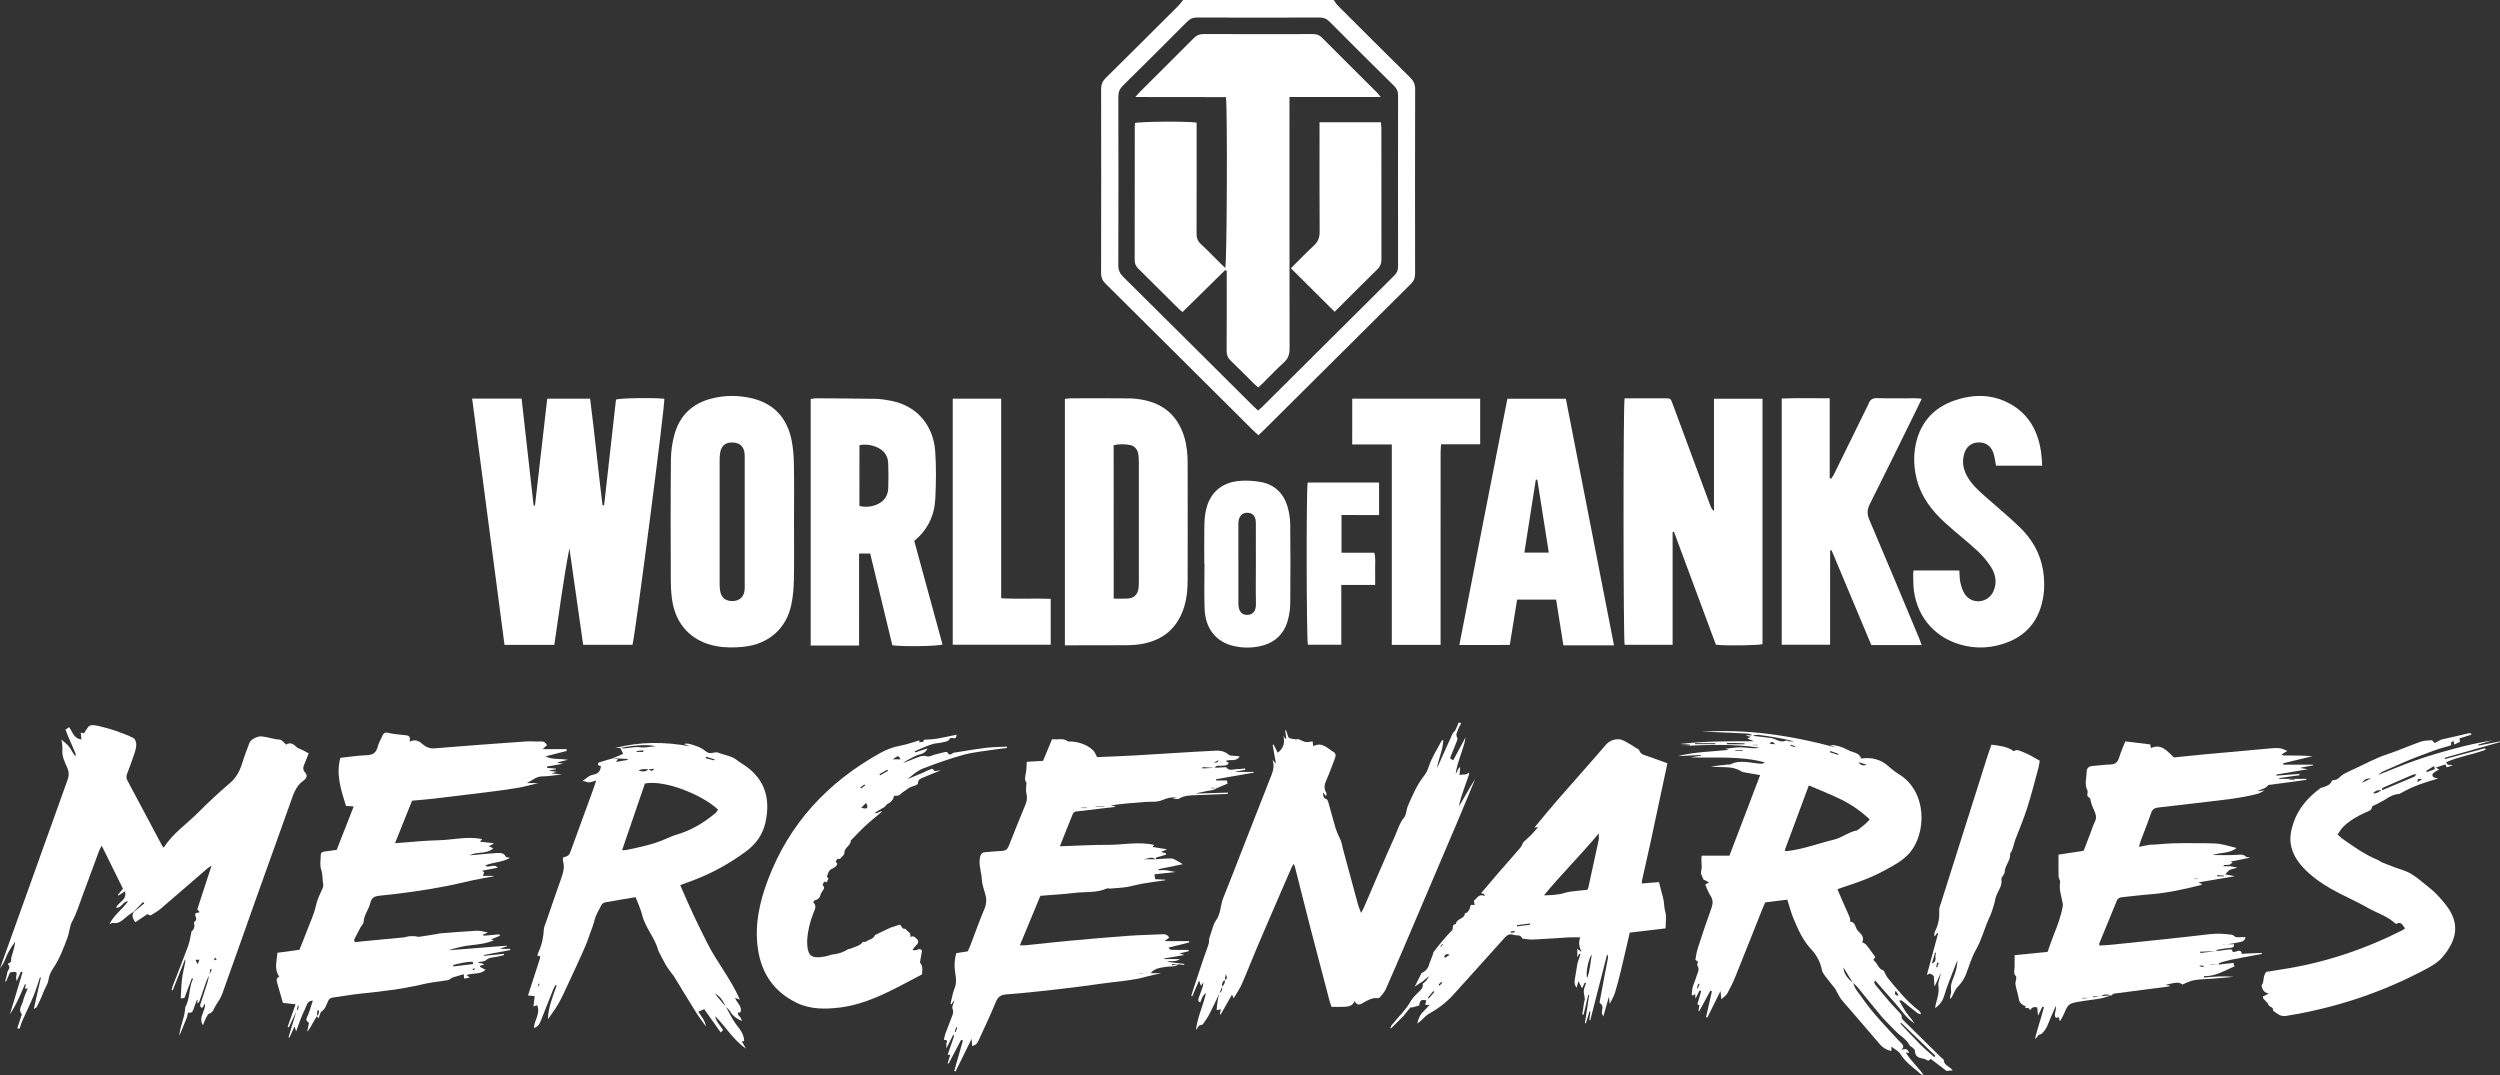
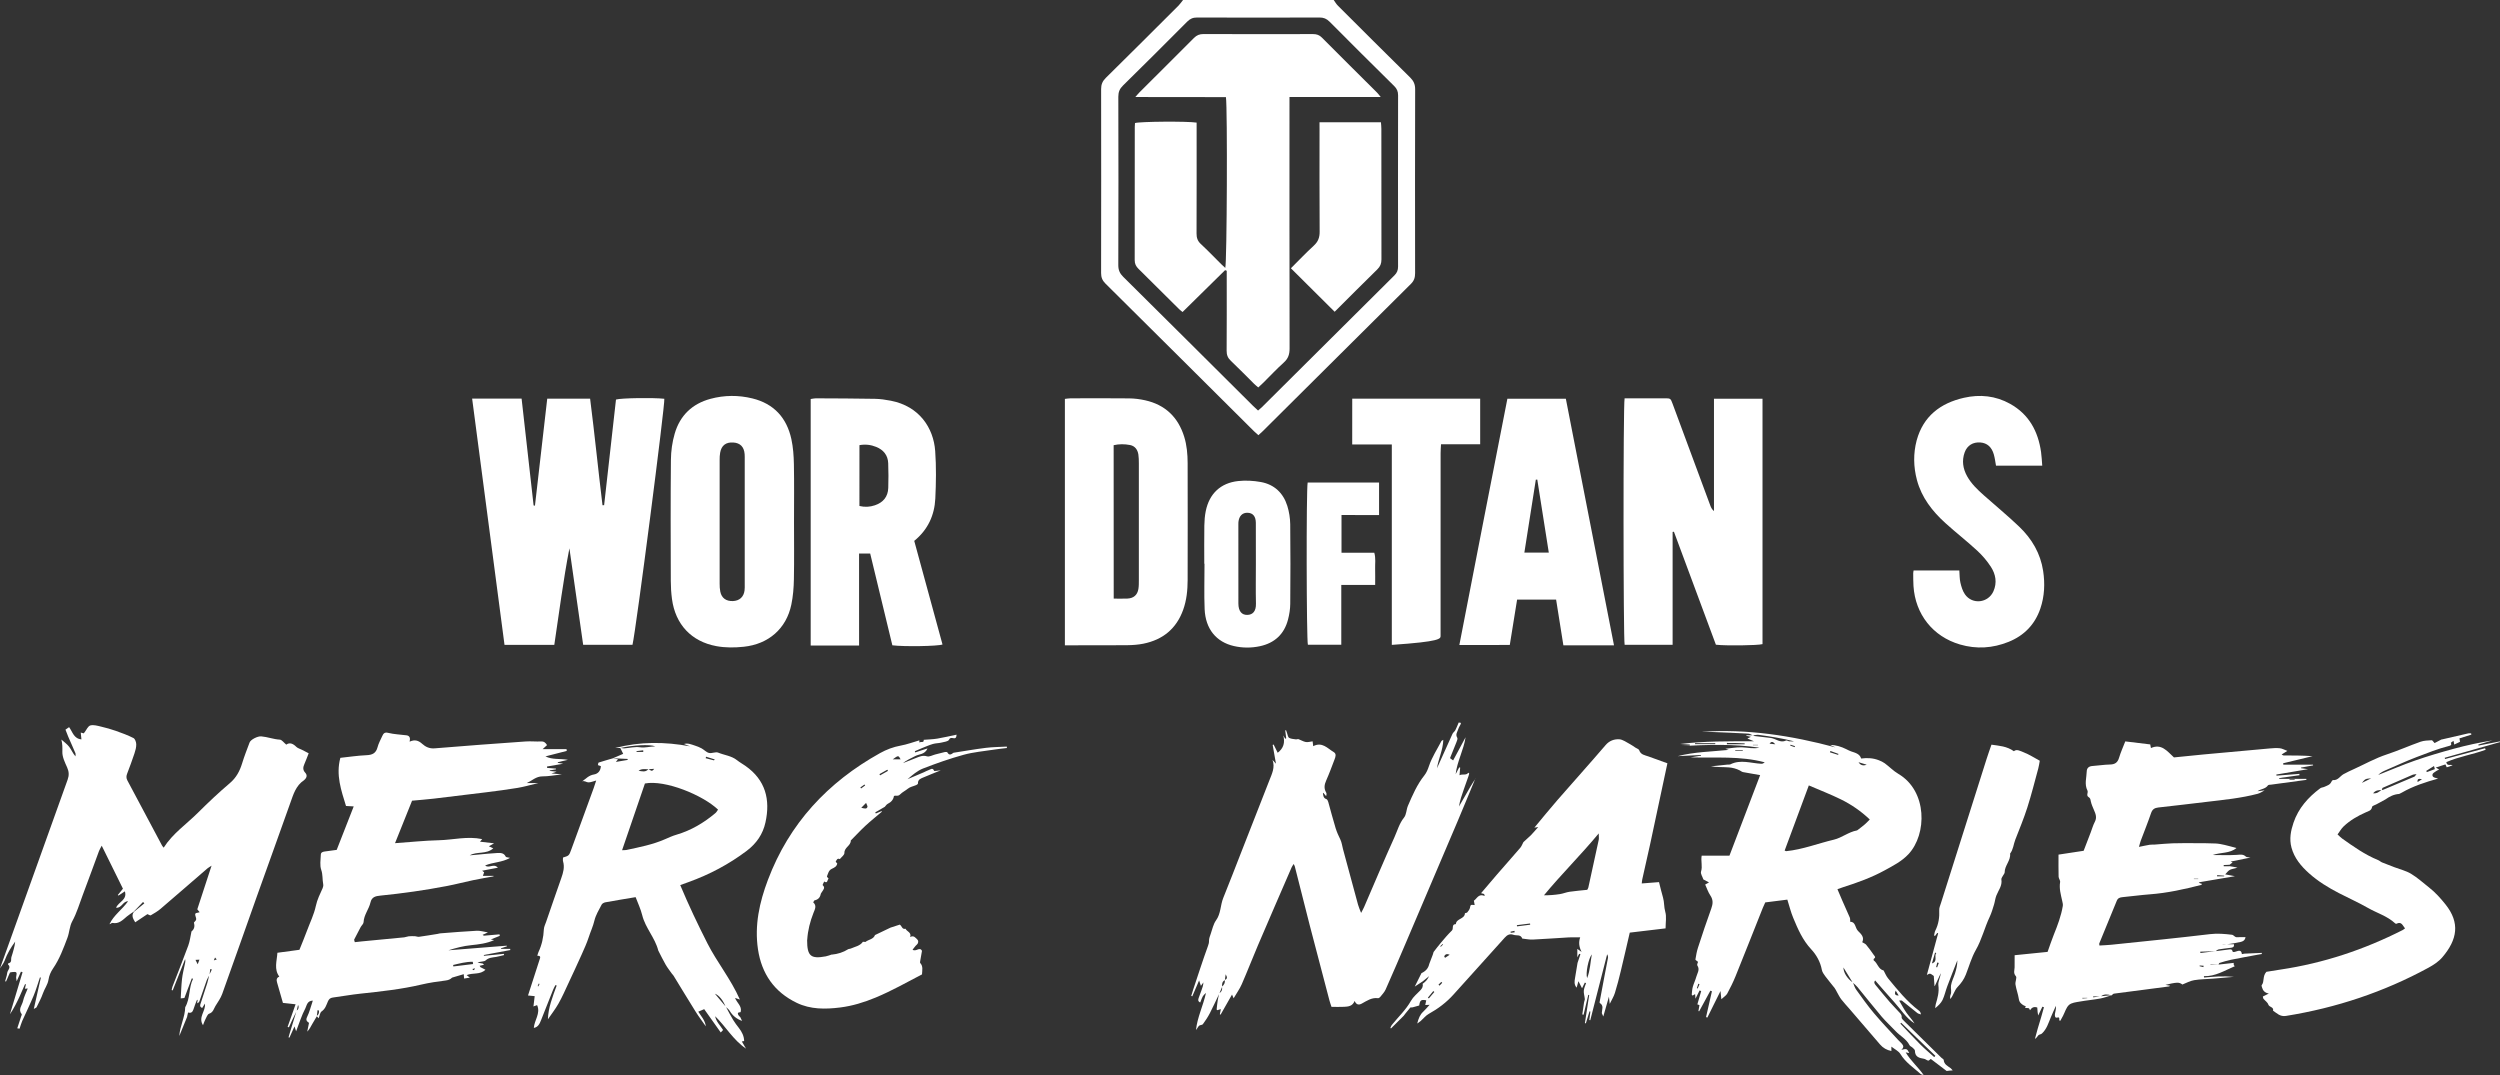
<svg xmlns="http://www.w3.org/2000/svg" width="200" height="86" viewBox="0 0 200 86" fill="none">
  <rect x="0" y="0" width="200" height="86" fill="#333333" stroke="none" />
  <path d="M88.088 21.844C88.088 22.192 88.186 22.437 88.435 22.685C92.399 26.614 96.351 30.552 100.308 34.488C100.418 34.597 100.539 34.698 100.671 34.816C100.799 34.7 100.905 34.608 101.005 34.51C104.962 30.574 108.915 26.636 112.878 22.707C113.134 22.453 113.208 22.194 113.208 21.855C113.201 16.948 113.199 12.042 113.212 7.135C113.212 6.743 113.089 6.473 112.816 6.203C110.879 4.295 108.955 2.374 107.032 0.453C106.899 0.321 106.805 0.152 106.695 0C102.678 0 98.66 0 94.643 0C94.522 0.149 94.417 0.312 94.282 0.448C92.345 2.381 90.41 4.315 88.46 6.236C88.198 6.495 88.09 6.756 88.09 7.124C88.097 12.031 88.097 16.937 88.088 21.844ZM89.466 7.729C89.466 7.359 89.576 7.1 89.839 6.843C91.561 5.15 93.271 3.447 94.973 1.734C95.206 1.499 95.437 1.399 95.771 1.401C99.033 1.415 102.297 1.412 105.559 1.401C105.891 1.399 106.124 1.495 106.359 1.729C108.074 3.454 109.798 5.17 111.529 6.877C111.749 7.093 111.849 7.309 111.847 7.622C111.838 12.189 111.838 16.756 111.845 21.324C111.845 21.612 111.766 21.821 111.556 22.029C108.014 25.543 104.478 29.064 100.943 32.583C100.855 32.669 100.759 32.743 100.645 32.843C100.501 32.71 100.369 32.594 100.245 32.471C96.784 29.028 93.327 25.581 89.857 22.145C89.581 21.873 89.464 21.605 89.464 21.212C89.48 16.721 89.478 12.225 89.466 7.729Z" fill="white" />
  <path d="M24.327 62.414C24.342 62.405 24.351 62.389 24.365 62.376C24.551 62.204 24.593 62.005 24.416 61.814C24.21 61.593 24.241 61.372 24.351 61.124C24.472 60.852 24.573 60.569 24.694 60.263C24.508 60.165 24.338 60.075 24.167 59.989C24.013 59.908 23.824 59.864 23.706 59.748C23.441 59.484 23.172 59.373 22.901 59.571C22.701 59.408 22.551 59.181 22.39 59.172C21.876 59.143 21.401 58.951 20.896 58.909C20.616 58.886 20.058 59.158 19.966 59.402C19.76 59.953 19.542 60.502 19.372 61.062C19.181 61.684 18.904 62.215 18.381 62.657C17.496 63.407 16.648 64.21 15.825 65.029C14.909 65.941 13.814 66.68 13.095 67.813C13.043 67.746 12.994 67.697 12.96 67.637C12.037 65.903 11.12 64.168 10.192 62.438C10.086 62.24 10.1 62.077 10.174 61.885C10.378 61.352 10.577 60.816 10.757 60.274C10.835 60.04 10.905 59.788 10.9 59.544C10.896 59.37 10.808 59.112 10.678 59.045C10.23 58.815 9.75 58.641 9.272 58.471C8.885 58.335 8.488 58.224 8.089 58.13C7.804 58.063 7.486 57.965 7.226 58.036C7.035 58.09 6.914 58.395 6.764 58.587C6.741 58.614 6.717 58.641 6.694 58.668C6.618 58.648 6.546 58.627 6.459 58.605C6.481 58.815 6.499 58.984 6.515 59.15C5.898 59.096 5.804 58.54 5.528 58.172C5.428 58.241 5.351 58.293 5.237 58.371C5.304 58.54 5.374 58.737 5.457 58.931C5.647 59.373 5.849 59.81 6.033 60.254C6.064 60.328 6.037 60.426 6.037 60.511C5.822 60.265 5.715 59.977 5.535 59.745C5.365 59.522 5.12 59.355 4.91 59.163C4.999 59.513 4.997 59.812 4.988 60.145C4.977 60.56 5.194 60.995 5.372 61.396C5.522 61.731 5.535 62.026 5.412 62.369C3.603 67.403 1.802 72.436 0 77.47L0.002 77.468C0.128 77.263 0.289 77.071 0.37 76.85C0.572 76.299 0.865 75.803 1.213 75.33C1.197 75.544 1.15 75.745 1.096 75.946C1.04 76.151 0.984 76.357 0.915 76.558C0.854 76.734 0.984 77.001 0.673 77.062C0.655 77.066 0.628 77.142 0.637 77.149C0.924 77.408 0.594 77.611 0.574 77.84C0.563 77.905 0.552 77.97 0.54 78.037C0.498 78.191 0.453 78.345 0.41 78.499C0.435 78.505 0.457 78.514 0.482 78.521C0.587 78.28 0.695 78.041 0.8 77.8C0.863 77.787 0.915 77.769 0.964 77.765C1.35 77.731 1.368 77.76 1.294 78.151C1.28 78.226 1.309 78.309 1.334 78.501C1.482 78.168 1.578 77.952 1.675 77.733C1.717 77.749 1.762 77.762 1.805 77.778C1.468 78.898 1.132 80.02 0.794 81.14C1.112 80.674 1.352 80.183 1.583 79.686C1.724 79.38 1.852 79.068 1.989 78.76C1.995 78.744 2.036 78.742 2.076 78.728C2.047 78.858 2.022 78.974 1.995 79.097C2.08 79.09 2.141 79.085 2.219 79.079C2.085 79.427 1.915 79.744 1.843 80.083C1.771 80.42 1.424 80.746 1.735 81.132C1.76 81.163 1.711 81.261 1.688 81.326C1.587 81.638 1.484 81.95 1.381 82.265C1.475 82.281 1.542 82.29 1.565 82.294C1.639 82.075 1.695 81.866 1.782 81.669C2.083 80.995 2.41 80.333 2.692 79.652C2.89 79.177 3.029 78.679 3.195 78.193C3.219 78.2 3.244 78.204 3.269 78.211C3.087 79.019 2.905 79.824 2.704 80.716C2.845 80.632 2.908 80.616 2.926 80.578C3.103 80.21 3.305 79.849 3.437 79.463C3.565 79.088 3.822 78.773 3.883 78.358C3.928 78.055 4.065 77.738 4.242 77.481C4.764 76.723 5.073 75.873 5.394 75.025C5.555 74.596 5.562 74.099 5.777 73.708C6.145 73.037 6.349 72.314 6.616 71.609C7.06 70.442 7.481 69.266 7.916 68.094C7.965 67.961 8.044 67.836 8.138 67.655C8.728 68.849 9.275 69.958 9.835 71.096C9.712 71.245 9.568 71.424 9.425 71.6C9.443 71.615 9.461 71.631 9.481 71.644C9.645 71.535 9.81 71.428 9.992 71.307C10.194 72.001 9.488 72.133 9.286 72.617C9.743 72.666 9.822 72.093 10.245 72.102C9.775 72.769 9.091 73.213 8.757 73.938C8.855 73.918 8.938 73.82 8.999 73.833C9.51 73.936 9.81 73.606 10.145 73.322C10.317 73.177 10.514 73.059 10.7 72.93C10.949 72.673 11.198 72.414 11.445 72.157C11.478 72.195 11.512 72.231 11.546 72.269C11.268 72.494 10.992 72.722 10.714 72.947C10.485 73.253 10.656 73.507 10.817 73.784C11.16 73.554 11.496 73.329 11.794 73.13C11.898 73.171 12.012 73.253 12.059 73.226C12.333 73.068 12.613 72.905 12.853 72.7C14.101 71.635 15.337 70.555 16.579 69.484C16.662 69.413 16.76 69.362 16.926 69.252C16.52 70.489 16.146 71.631 15.783 72.744C15.854 72.831 15.908 72.898 15.973 72.976C15.807 73.055 15.547 72.974 15.63 73.253C15.727 73.574 15.736 73.57 15.514 73.802C15.59 74.076 15.563 74.324 15.319 74.514C15.236 74.891 15.193 75.281 15.063 75.641C14.66 76.74 14.223 77.827 13.801 78.92C13.765 79.012 13.754 79.11 13.732 79.206C13.761 79.215 13.787 79.222 13.817 79.231C14.146 78.396 14.478 77.564 14.808 76.729C14.855 76.888 14.812 77.015 14.785 77.147C14.704 77.537 14.606 77.925 14.561 78.32C14.503 78.842 14.489 79.369 14.458 79.871C14.516 79.864 14.642 79.853 14.752 79.84C14.951 79.313 15.148 78.793 15.343 78.271C15.377 78.282 15.411 78.291 15.444 78.302C15.086 79.023 15.229 79.869 14.817 80.576C14.803 81.373 14.391 82.084 14.344 82.879C14.556 82.356 14.772 81.834 14.985 81.312L14.969 81.328C14.994 81.225 15.018 81.123 15.047 80.998C15.265 81.069 15.399 80.984 15.469 80.768C15.55 80.518 15.646 80.272 15.74 80.027C15.749 80.005 15.785 79.996 15.814 79.978C15.801 80.076 15.79 80.17 15.776 80.263C15.882 80.223 15.933 80.161 15.958 80.09C16.151 79.541 16.332 78.99 16.529 78.443C16.579 78.307 16.657 78.18 16.727 78.05C16.68 78.253 16.639 78.459 16.579 78.655C16.415 79.181 16.238 79.706 16.067 80.23C16.02 80.375 15.933 80.534 16.175 80.638C16.242 80.534 16.307 80.429 16.395 80.288C16.473 80.895 15.828 81.366 16.24 82.017C16.316 81.823 16.357 81.687 16.422 81.567C16.514 81.397 16.592 81.143 16.733 81.096C17.058 80.987 17.099 80.703 17.235 80.48C17.428 80.165 17.652 79.858 17.776 79.516C18.713 76.917 19.625 74.306 20.551 71.705C21.437 69.219 22.338 66.738 23.219 64.25C23.468 63.561 23.661 62.851 24.327 62.414ZM15.816 77.144C15.74 76.993 15.698 76.906 15.639 76.79C15.767 76.783 15.846 76.778 15.955 76.772C15.915 76.881 15.882 76.975 15.816 77.144ZM16.767 77.939C16.785 77.8 16.803 77.662 16.821 77.524C16.863 77.535 16.906 77.546 16.949 77.557C16.888 77.684 16.828 77.811 16.767 77.939ZM17.108 76.83C17.139 76.754 17.171 76.676 17.202 76.6C17.247 76.651 17.292 76.705 17.339 76.756C17.26 76.781 17.184 76.805 17.108 76.83Z" fill="white" />
  <path d="M150.679 77.626C150.681 77.631 150.683 77.635 150.685 77.64C150.69 77.64 150.692 77.642 150.697 77.644L150.679 77.626Z" fill="white" />
  <path d="M156.053 85.456C155.817 85.279 155.523 85.159 155.497 84.797C155.492 84.733 155.371 84.679 155.308 84.617C154.329 83.653 153.347 82.689 152.371 81.723C152.273 81.625 152.118 81.491 152.131 81.39C152.161 81.165 152.015 81.071 151.905 80.946C151.67 80.681 151.414 80.433 151.183 80.165C150.811 79.735 150.45 79.295 150.089 78.856C149.99 78.735 149.869 78.606 150.013 78.436C150.526 79.019 151.028 79.608 151.549 80.181C152.073 80.757 152.479 81.446 153.163 81.874C152.972 81.567 152.723 81.31 152.517 81.02C152.306 80.723 152.14 80.395 151.934 80.049C151.995 80.049 152.105 80.014 152.158 80.054C152.573 80.377 152.972 80.716 153.387 81.042C153.465 81.103 153.58 81.118 153.676 81.154C153.654 81 153.598 80.911 153.519 80.853C152.557 80.123 151.806 79.19 151.046 78.269C150.896 78.086 150.804 77.852 150.69 77.64C150.259 77.537 150.212 77.053 149.899 76.832C149.878 76.819 149.887 76.709 149.912 76.696C150.107 76.584 149.955 76.475 149.901 76.395C149.71 76.116 149.508 75.841 149.293 75.58C149.224 75.495 149.1 75.453 148.979 75.379C149.17 74.973 148.894 74.726 148.641 74.474C148.401 74.233 148.453 73.728 148.022 73.748C148.009 73.608 148.022 73.494 147.982 73.4C147.787 72.941 147.578 72.488 147.376 72.03C147.251 71.743 147.13 71.453 146.995 71.136C147.179 71.071 147.309 71.02 147.444 70.977C148.589 70.614 149.717 70.207 150.771 69.63C151.443 69.261 152.129 68.916 152.67 68.342C154.178 66.738 154.196 63.277 151.869 61.91C151.477 61.68 151.152 61.338 150.784 61.066C150.645 60.964 150.479 60.888 150.316 60.823C149.867 60.647 149.401 60.611 148.894 60.682C148.773 60.296 148.417 60.225 148.083 60.109C147.95 60.064 147.827 59.993 147.702 59.933C147.298 59.734 146.874 59.596 146.403 59.594C146.547 59.658 146.693 59.725 146.836 59.79C143.316 58.842 139.761 58.297 136.109 58.545C136.36 58.554 136.611 58.545 136.86 58.554C137.86 58.594 138.862 58.634 139.862 58.69C139.978 58.697 140.093 58.77 140.207 58.819C140.039 58.819 139.873 58.819 139.705 58.819C139.705 58.833 139.705 58.848 139.705 58.862C139.812 58.886 139.92 58.911 140.077 58.947C139.954 59.005 139.893 59.033 139.79 59.083C139.956 59.152 140.084 59.205 140.308 59.299C138.263 59.306 136.333 59.281 134.409 59.52C134.667 59.533 134.925 59.549 135.183 59.562C135.183 59.587 135.183 59.611 135.183 59.636C134.959 59.652 134.737 59.667 134.513 59.683C136.598 59.58 138.678 59.5 140.752 59.814C140.276 59.928 139.81 59.799 139.339 59.785C138.904 59.774 138.467 59.859 138.03 59.901C138.124 59.933 138.209 59.962 138.295 59.991C136.918 60.133 135.551 60.147 134.214 60.493C134.835 60.462 135.459 60.43 136.08 60.399C136.08 60.417 136.082 60.435 136.082 60.453C135.802 60.499 135.521 60.544 135.241 60.591C137.234 60.647 139.223 60.462 141.18 60.986C141.095 61.059 141.005 61.104 140.918 61.102C140.086 61.066 139.25 60.736 138.427 61.149C138.369 61.178 138.286 61.158 138.214 61.167C137.766 61.213 137.317 61.26 136.869 61.309C137.355 61.383 137.833 61.356 138.308 61.392C138.606 61.414 138.918 61.497 139.18 61.633C139.27 61.68 139.351 61.756 139.469 61.773C139.902 61.845 140.335 61.925 140.812 62.01C139.98 64.194 139.176 66.305 138.357 68.451C137.595 68.451 136.867 68.451 136.133 68.451C136.057 68.904 136.216 69.311 136.084 69.723C136.028 69.897 136.203 70.143 136.27 70.355C136.409 70.428 136.546 70.5 136.721 70.594C136.586 70.667 136.501 70.714 136.414 70.763C136.55 71.06 136.651 71.374 136.828 71.638C137.064 71.988 137.039 72.305 136.902 72.684C136.524 73.722 136.178 74.772 135.835 75.823C135.737 76.127 135.685 76.446 135.633 76.76C135.627 76.801 135.746 76.863 135.844 76.948C135.831 77.006 135.741 77.167 135.788 77.238C136.01 77.573 135.784 77.852 135.705 78.142C135.631 78.416 135.499 78.675 135.423 78.949C135.367 79.15 135.362 79.364 135.34 79.572C135.338 79.594 135.382 79.621 135.407 79.648C135.477 79.608 135.539 79.572 135.611 79.529C135.62 79.639 135.627 79.733 135.638 79.895C135.772 79.625 135.869 79.431 135.968 79.237C136.01 79.253 136.053 79.271 136.095 79.286C135.988 79.657 135.88 80.027 135.788 80.351C135.873 80.382 135.959 80.402 135.956 80.413C135.936 80.571 135.903 80.728 135.873 80.884C135.894 80.891 135.914 80.895 135.934 80.902C136.232 80.353 136.53 79.804 136.831 79.255C136.871 79.271 136.911 79.286 136.954 79.302C136.797 79.991 136.64 80.678 136.483 81.368C136.519 81.379 136.553 81.392 136.589 81.404C136.927 80.723 137.263 80.04 137.64 79.282C137.665 79.52 137.68 79.67 137.707 79.938C137.913 79.746 138.093 79.643 138.176 79.492C138.42 79.039 138.651 78.577 138.844 78.099C139.579 76.281 140.299 74.454 141.025 72.63C141.083 72.483 141.153 72.343 141.22 72.193C141.826 72.117 142.404 72.044 142.987 71.97C143.151 72.486 143.267 72.974 143.458 73.429C143.83 74.322 144.202 75.199 144.895 75.942C145.298 76.372 145.632 76.946 145.747 77.586C145.78 77.767 145.906 77.941 146.02 78.097C146.26 78.418 146.522 78.724 146.769 79.041C146.845 79.139 146.892 79.255 146.955 79.364C147.069 79.561 147.166 79.773 147.305 79.951C147.509 80.217 147.742 80.458 147.959 80.712C148.773 81.66 149.589 82.606 150.401 83.555C150.641 83.836 150.939 84.007 151.311 84.081C151.311 83.974 151.311 83.88 151.311 83.729C151.58 83.943 151.883 84.081 152.026 84.313C152.436 84.989 153.08 85.411 153.649 85.915C153.707 85.969 153.811 85.973 153.891 86C153.454 85.369 152.871 84.887 152.454 84.191C152.605 84.219 152.667 84.233 152.743 84.246C152.557 83.887 152.557 83.887 152.105 83.983C152.371 83.769 152.248 83.61 152.114 83.459C152.031 83.365 151.934 83.285 151.849 83.193C151.199 82.481 150.529 81.785 149.91 81.049C149.405 80.449 148.952 79.806 148.493 79.17C148.379 79.012 148.323 78.813 148.246 78.628C148.365 78.735 148.491 78.836 148.592 78.958C149.242 79.748 149.874 80.554 150.537 81.335C150.883 81.741 151.282 82.1 151.647 82.49C152.008 82.874 152.51 83.117 152.761 83.613C152.806 83.7 152.932 83.74 153.006 83.813C153.08 83.887 153.194 83.974 153.194 84.057C153.196 84.556 153.535 84.643 153.925 84.704C154.039 84.722 154.14 84.829 154.255 84.849C154.313 84.86 154.389 84.766 154.463 84.715C154.884 85.034 155.308 85.357 155.732 85.679C155.81 85.67 155.889 85.661 155.967 85.65C156.035 85.645 156.1 85.641 156.216 85.632C156.14 85.554 156.104 85.493 156.053 85.456ZM151.654 79.246C151.726 79.362 151.797 79.478 151.894 79.639C151.562 79.65 151.553 79.483 151.654 79.246ZM135.6 59.529C135.602 59.504 135.602 59.48 135.604 59.455C136.142 59.455 136.683 59.455 137.221 59.455C137.221 59.48 137.221 59.504 137.221 59.529C136.68 59.529 136.14 59.529 135.6 59.529ZM138.821 60.062C138.821 60.044 138.819 60.026 138.819 60.009C139.016 60.009 139.216 60.009 139.413 60.009C139.418 60.026 139.425 60.044 139.429 60.062C139.225 60.062 139.023 60.062 138.821 60.062ZM135.815 79.079C135.793 79.07 135.77 79.063 135.75 79.054C135.788 78.934 135.829 78.816 135.867 78.695C135.898 78.711 135.927 78.724 135.959 78.74C135.909 78.853 135.862 78.967 135.815 79.079ZM149.338 61.178C149.071 61.274 148.843 61.242 148.683 60.977C148.901 61.044 149.121 61.111 149.338 61.178ZM146.433 60.078C146.648 60.156 146.863 60.234 147.076 60.312C147.067 60.339 147.058 60.366 147.049 60.39C146.832 60.321 146.614 60.254 146.397 60.185C146.41 60.149 146.421 60.113 146.433 60.078ZM139.572 59.542C139.099 59.542 138.626 59.542 138.153 59.542C138.153 59.507 138.151 59.473 138.151 59.437C138.38 59.437 138.611 59.433 138.839 59.44C139.084 59.446 139.33 59.46 139.575 59.471C139.575 59.495 139.575 59.52 139.572 59.542ZM140.236 59.616C140.236 59.607 140.236 59.598 140.236 59.589C140.368 59.589 140.503 59.589 140.635 59.589C140.635 59.598 140.635 59.607 140.637 59.616C140.501 59.616 140.368 59.616 140.236 59.616ZM141.563 59.493C141.747 59.243 141.884 59.391 142.025 59.544C141.886 59.531 141.743 59.513 141.563 59.493ZM141.657 59.036C141.216 58.978 140.774 58.933 140.332 58.88C140.306 58.877 140.281 58.851 140.256 58.833C140.404 58.813 140.554 58.768 140.698 58.788C141.648 58.92 142.595 59.067 143.534 59.308C143.402 59.308 143.269 59.317 143.139 59.306C143.054 59.297 142.946 59.212 142.888 59.241C142.422 59.469 142.068 59.089 141.657 59.036ZM143.603 59.692C143.59 59.718 143.579 59.745 143.565 59.772C143.449 59.73 143.332 59.687 143.216 59.645C143.224 59.623 143.231 59.598 143.24 59.576C143.361 59.614 143.482 59.654 143.603 59.692ZM146.717 67.171C145.442 67.474 144.211 67.961 142.895 68.094C142.879 68.097 142.864 68.083 142.772 68.045C143.408 66.33 144.047 64.609 144.706 62.833C145.623 63.228 146.468 63.554 147.273 63.951C148.096 64.357 148.858 64.873 149.582 65.558C149.455 65.685 149.334 65.821 149.195 65.941C149.015 66.095 148.825 66.236 148.639 66.381C148.612 66.403 148.58 66.43 148.549 66.437C147.888 66.555 147.352 67.019 146.717 67.171ZM147.473 77.396C147.715 77.791 147.959 78.186 148.201 78.581C147.802 78.3 147.477 77.832 147.473 77.396ZM154.763 84.55C154.752 84.556 154.728 84.561 154.721 84.554C154.353 84.224 153.972 83.905 153.622 83.555C153.08 83.01 152.557 82.443 152.028 81.888C152.051 81.866 152.073 81.846 152.096 81.823C153.008 82.704 153.92 83.586 154.828 84.463C154.784 84.521 154.777 84.539 154.763 84.55Z" fill="white" />
  <path d="M44.344 51.588C44.734 48.995 45.059 46.42 45.553 43.866C45.918 46.438 46.286 49.009 46.653 51.586C48.01 51.586 49.308 51.586 50.599 51.586C50.882 50.394 53.22 32.286 53.146 31.902C52.298 31.804 49.675 31.84 49.279 31.964C48.963 34.773 48.647 37.596 48.33 40.416C48.288 40.416 48.243 40.419 48.2 40.419C47.853 37.574 47.57 34.722 47.209 31.893C46.026 31.893 44.918 31.893 43.779 31.893C43.45 34.765 43.125 37.609 42.797 40.454C42.761 40.447 42.726 40.441 42.688 40.434C42.367 37.587 42.049 34.74 41.728 31.889C40.39 31.889 39.121 31.889 37.771 31.889C38.636 38.475 39.497 45.026 40.361 51.59C41.717 51.588 43.015 51.588 44.344 51.588Z" fill="white" />
-   <path d="M95.127 75.292C94.511 75.292 93.894 75.292 93.159 75.292C93.347 75.15 93.446 75.076 93.538 75.007C93.408 74.788 93.246 74.726 93.024 74.739C92.096 74.788 91.166 74.799 90.24 74.866C88.684 74.98 87.133 75.116 85.579 75.259C84.402 75.368 83.225 75.5 82.048 75.62C81.918 75.634 81.786 75.623 81.591 75.623C82.158 74.255 82.694 72.959 83.23 71.664C84.182 71.586 85.097 71.537 86.003 71.428C86.85 71.325 87.731 71.448 88.543 71.08C88.61 71.049 88.709 71.093 88.792 71.087C89.233 71.051 89.677 71.033 90.114 70.966C90.545 70.899 90.964 70.765 91.395 70.692C92.009 70.587 92.628 70.509 93.246 70.417C93.244 70.404 93.244 70.39 93.242 70.377C92.959 70.361 92.677 70.348 92.419 70.335C92.394 70.194 92.374 70.071 92.352 69.946C92.919 69.884 93.495 69.822 94.071 69.757C93.834 69.741 93.598 69.659 93.354 69.625C93.134 69.594 92.908 69.618 92.684 69.618C92.684 69.592 92.681 69.563 92.681 69.536C93.307 69.406 93.935 69.277 94.625 69.134C94.441 69.025 94.338 68.956 94.231 68.902C94.065 68.82 93.897 68.683 93.728 68.679C93.302 68.668 92.876 68.715 92.448 68.739C92.462 68.583 92.578 68.572 92.706 68.543C92.903 68.501 93.094 68.427 93.289 68.365C93.284 68.331 93.28 68.297 93.273 68.264C93.154 68.233 93.036 68.202 92.879 68.159C93.053 68.081 93.172 68.025 93.363 67.941C92.93 67.874 92.578 67.818 92.217 67.762C92.264 67.688 92.289 67.65 92.327 67.593C91.076 67.305 89.848 67.593 88.621 67.588C87.373 67.581 86.124 67.659 84.79 67.704C85.155 66.782 85.492 65.924 85.844 65.071C85.875 64.995 86.007 64.928 86.099 64.917C87.124 64.792 88.153 64.678 89.177 64.558C89.191 64.556 89.202 64.525 89.218 64.504C89.083 64.484 88.962 64.466 88.843 64.447C89.319 64.357 89.78 64.31 90.245 64.268C90.691 64.228 91.137 64.192 91.583 64.156C92.045 64.118 92.556 64.192 92.955 64.016C93.37 63.833 93.751 63.755 94.183 63.802C94.06 63.822 93.937 63.84 93.814 63.86C93.995 63.911 94.208 63.962 94.34 63.882C94.775 63.623 95.244 63.628 95.719 63.612C96.558 63.583 97.396 63.545 98.232 63.509C98.23 63.476 98.23 63.442 98.228 63.407C97.374 63.434 96.519 63.46 95.665 63.487C95.883 63.398 96.112 63.391 96.324 63.329C96.67 63.23 97.053 63.268 97.36 63.043C97.362 63.043 97.362 63.043 97.365 63.043C97.661 62.918 97.954 62.795 98.205 62.691C98.187 62.61 98.172 62.528 98.152 62.436C97.871 62.436 97.582 62.436 97.293 62.436C97.291 62.403 97.286 62.369 97.284 62.336C98.295 62.16 99.306 61.983 100.317 61.807C100.315 61.789 100.313 61.773 100.308 61.756C99.829 61.756 99.347 61.756 98.867 61.756C98.865 61.744 98.862 61.736 98.862 61.724C99.116 61.678 99.367 61.631 99.62 61.584C99.613 61.548 99.606 61.512 99.6 61.474C99.409 61.492 99.216 61.532 99.026 61.526C98.708 61.517 98.349 61.738 98.089 61.374C97.791 61.39 97.49 61.405 97.192 61.421C97.32 61.16 97.566 61.296 97.759 61.258C97.954 61.22 98.19 61.289 98.299 61.024C98.21 60.972 98.136 60.93 98.06 60.885C98.396 60.691 98.885 60.99 99.178 60.513C99.062 60.499 98.983 60.49 98.905 60.479C98.694 60.448 98.416 60.49 98.286 60.37C97.966 60.08 97.578 60.038 97.215 60.055C95.087 60.16 92.962 60.31 90.834 60.432C89.801 60.493 88.765 60.526 87.767 60.569C87.651 60.361 87.59 60.165 87.46 60.038C86.98 59.567 86.198 59.297 85.494 59.319C85.476 59.319 85.454 59.328 85.445 59.319C85.057 59.007 84.606 59.199 84.167 59.132C83.92 59.723 83.683 60.294 83.445 60.865C82.99 60.892 82.582 60.919 82.142 60.946C82.115 61.289 82.124 61.628 82.05 61.95C81.985 62.233 81.974 62.47 82.118 62.586C82.109 62.936 82.05 63.197 82.106 63.436C82.176 63.737 82.178 64.011 82.064 64.297C81.606 65.419 81.145 66.539 80.705 67.671C80.598 67.947 80.441 68.059 80.154 68.072C79.708 68.092 79.261 68.144 78.815 68.175C78.533 68.193 78.45 68.333 78.396 68.612C78.282 69.203 78.517 69.752 78.542 70.323C78.56 70.736 78.715 71.145 78.827 71.548C78.939 71.95 78.923 72.316 78.753 72.718C78.351 73.67 78.006 74.645 77.636 75.612C77.569 75.79 77.484 75.962 77.421 76.109C77.082 76.16 76.802 76.203 76.504 76.247C76.347 76.781 76.331 77.3 76.417 77.823C76.486 78.238 76.538 78.632 76.37 79.05C76.213 79.442 76.148 79.871 76.044 80.286C76.04 80.302 76.074 80.326 76.096 80.357C76.163 80.266 76.226 80.183 76.358 80.002C76.28 80.308 76.136 80.545 76.199 80.692C76.338 81.013 76.172 81.248 76.085 81.504C75.948 81.908 75.771 82.298 75.625 82.7C75.567 82.863 75.549 83.037 75.513 83.207C75.818 83.148 75.769 83.323 75.708 83.503C75.708 83.59 75.708 83.675 75.708 83.871C75.921 83.452 76.085 83.128 76.248 82.805C76.28 82.818 76.311 82.834 76.343 82.847C76.168 83.354 75.993 83.86 75.811 84.385C75.905 84.385 75.959 84.385 76.024 84.385C75.946 84.635 75.879 84.849 75.814 85.061C75.838 85.072 75.863 85.083 75.888 85.092C76.222 84.456 76.558 83.822 76.892 83.186C76.939 83.204 76.986 83.224 77.033 83.242C76.802 84.054 76.571 84.867 76.338 85.679C76.374 85.692 76.408 85.706 76.444 85.719C76.856 84.878 77.271 84.037 77.73 83.104C77.746 83.361 77.757 83.514 77.766 83.671C78.022 83.639 78.17 83.494 78.262 83.291C78.732 82.256 79.226 81.227 79.658 80.177C79.831 79.757 80.048 79.583 80.51 79.55C81.813 79.456 83.113 79.313 84.411 79.166C85.673 79.021 86.936 78.865 88.193 78.682C89.377 78.508 90.581 78.456 91.74 78.124C92.096 78.021 92.462 77.957 92.89 77.858C92.578 77.858 92.325 77.858 92.047 77.858C92.383 77.439 92.829 77.432 93.255 77.35C93.596 77.285 93.977 77.39 94.278 77.142C94.43 77.158 94.58 77.178 94.731 77.196C94.733 77.169 94.737 77.142 94.739 77.113C94.289 77.059 93.838 77.004 93.361 76.948C93.674 76.819 94.038 76.99 94.381 76.727C93.91 76.727 93.527 76.727 93.145 76.727C93.143 76.709 93.141 76.689 93.141 76.671C93.666 76.582 94.19 76.495 94.739 76.401C94.63 76.363 94.535 76.334 94.354 76.272C94.668 76.198 94.881 76.149 95.094 76.098C95.089 76.062 95.085 76.029 95.082 75.993C94.618 75.993 94.152 76 93.688 75.986C93.625 75.984 93.565 75.89 93.473 75.812C94.076 75.663 94.609 75.529 95.143 75.395C95.141 75.368 95.134 75.33 95.127 75.292ZM92.437 68.742C92.128 68.742 91.818 68.742 91.509 68.742C91.818 68.704 92.137 68.481 92.437 68.742ZM97.302 63.043C97.172 63.052 97.042 63.061 96.912 63.068C96.912 63.047 96.914 63.027 96.914 63.01C97.042 63.021 97.172 63.032 97.302 63.043ZM97.488 60.823C97.421 61.002 97.421 61.002 97.096 61.008C97.23 60.946 97.353 60.885 97.488 60.823ZM96.194 61.37C96.515 61.388 96.836 61.407 97.156 61.428C96.836 61.443 96.513 61.461 96.192 61.477C96.194 61.441 96.194 61.405 96.194 61.37ZM88.366 64.516C88.366 64.527 88.366 64.538 88.368 64.549C88.126 64.549 87.884 64.549 87.644 64.549C87.644 64.538 87.644 64.527 87.642 64.516C87.882 64.516 88.124 64.516 88.366 64.516ZM86.929 64.6C86.929 64.614 86.931 64.629 86.931 64.643C86.776 64.643 86.619 64.643 86.465 64.643C86.465 64.636 86.465 64.629 86.462 64.623C86.617 64.614 86.772 64.607 86.929 64.6ZM76.441 82.575C76.419 82.568 76.396 82.559 76.374 82.553C76.414 82.428 76.453 82.305 76.493 82.18C76.524 82.191 76.553 82.205 76.585 82.216C76.535 82.336 76.488 82.457 76.441 82.575ZM91.439 77.918C91.352 77.918 91.267 77.918 91.179 77.918C91.179 77.912 91.179 77.907 91.179 77.901C91.267 77.901 91.352 77.901 91.439 77.901C91.439 77.907 91.439 77.914 91.439 77.918ZM94.257 77.153C94.087 77.178 93.917 77.202 93.746 77.227C93.744 77.193 93.744 77.16 93.742 77.126C93.914 77.135 94.085 77.144 94.257 77.153Z" fill="white" />
  <path d="M34.702 63.891C36.108 63.726 37.513 63.556 38.917 63.38C39.751 63.275 40.587 63.168 41.416 63.03C41.932 62.943 42.439 62.793 43.066 62.646C42.685 62.646 42.412 62.646 42.141 62.646C42.562 62.45 42.894 62.108 43.394 62.11C43.873 62.113 44.353 62.017 44.954 61.95C44.633 61.921 44.429 61.903 44.113 61.874C44.304 61.811 44.394 61.78 44.528 61.736C44.315 61.711 44.145 61.691 43.974 61.673C43.977 61.66 43.979 61.646 43.981 61.633C44.147 61.604 44.315 61.573 44.481 61.544C44.479 61.526 44.479 61.508 44.477 61.49C44.241 61.47 44.006 61.452 43.77 61.432C43.766 61.394 43.764 61.358 43.759 61.321C44.151 61.254 44.544 61.187 45.053 61.1C44.824 61.062 44.723 61.044 44.624 61.028C44.624 61.01 44.624 60.992 44.624 60.975C44.855 60.921 45.086 60.868 45.432 60.785C44.757 60.673 44.185 60.787 43.636 60.511C44.203 60.366 44.773 60.221 45.34 60.073C45.335 60.026 45.328 59.98 45.324 59.933C44.728 59.933 44.134 59.933 43.409 59.933C43.598 59.759 43.681 59.683 43.764 59.607C43.645 59.419 43.524 59.303 43.284 59.317C42.876 59.337 42.463 59.288 42.055 59.317C39.625 59.489 37.195 59.665 34.767 59.868C34.357 59.901 34.043 59.748 33.783 59.513C33.478 59.237 33.184 59.141 32.77 59.333C32.834 59.06 32.794 58.859 32.516 58.824C32.03 58.759 31.532 58.748 31.061 58.63C30.756 58.554 30.669 58.69 30.577 58.891C30.445 59.183 30.283 59.471 30.205 59.776C30.079 60.261 29.786 60.399 29.31 60.417C28.615 60.446 27.925 60.553 27.228 60.627C26.858 62.001 27.299 63.233 27.68 64.478C27.887 64.489 28.059 64.5 28.297 64.513C27.828 65.709 27.378 66.861 26.936 67.99C26.58 68.039 26.297 68.083 26.012 68.115C25.84 68.135 25.669 68.177 25.665 68.376C25.651 68.782 25.571 69.224 25.699 69.589C25.833 69.975 25.782 70.357 25.856 70.732C25.876 70.83 25.856 70.95 25.815 71.044C25.605 71.515 25.376 71.959 25.264 72.486C25.122 73.155 24.804 73.797 24.562 74.451C24.374 74.962 24.161 75.464 23.954 75.984C23.376 76.062 22.798 76.138 22.192 76.221C22.15 76.897 21.905 77.53 22.345 78.13C22.103 78.226 22.109 78.407 22.17 78.615C22.325 79.146 22.475 79.677 22.634 80.232C22.952 80.266 23.277 80.302 23.647 80.342C23.423 80.978 23.217 81.562 23.008 82.149C23.042 82.162 23.076 82.176 23.111 82.187C23.197 81.997 23.28 81.808 23.369 81.62C23.477 81.392 23.591 81.167 23.701 80.942C23.524 81.522 23.347 82.102 23.17 82.682C23.138 82.785 23.111 82.888 23.082 82.988C23.107 82.995 23.129 83.004 23.154 83.01C23.284 82.722 23.414 82.434 23.56 82.113C23.6 82.238 23.629 82.327 23.688 82.504C23.948 81.834 24.134 81.223 24.427 80.67C24.537 80.462 24.558 80.058 25.026 80.049C24.867 80.518 24.762 80.964 24.564 81.364C24.427 81.642 24.591 81.732 24.721 81.83C24.667 82.089 24.622 82.31 24.578 82.531C24.759 82.343 24.865 82.129 24.981 81.919C25.098 81.709 25.226 81.506 25.347 81.299C25.385 81.341 25.423 81.386 25.49 81.462C25.578 81.245 25.6 81.002 25.73 80.913C26.026 80.71 26.107 80.406 26.232 80.116C26.308 79.938 26.414 79.831 26.62 79.804C27.362 79.706 28.097 79.57 28.842 79.492C30.474 79.317 32.104 79.144 33.707 78.766C34.343 78.617 34.996 78.521 35.646 78.441C35.863 78.414 36.025 78.351 36.168 78.209C36.464 78.122 36.758 78.035 37.099 77.934C37.11 78.081 37.117 78.162 37.128 78.284C37.267 78.262 37.401 78.24 37.59 78.211C37.464 78.113 37.406 78.068 37.33 78.008C37.841 77.8 38.41 78.001 38.836 77.579C38.702 77.51 38.572 77.443 38.441 77.376C38.417 77.338 38.392 77.3 38.367 77.263C38.486 77.236 38.605 77.209 38.722 77.18C38.69 77.149 38.659 77.118 38.627 77.086C38.486 77.062 38.345 77.035 38.204 77.01C38.426 76.899 38.719 76.952 38.852 76.832C39.109 76.598 39.399 76.602 39.692 76.553C39.905 76.517 40.116 76.455 40.327 76.406C40.32 76.372 40.313 76.341 40.307 76.308C39.775 76.361 39.244 76.415 38.713 76.466C38.711 76.444 38.708 76.421 38.706 76.399C39.412 76.267 40.116 76.136 40.822 76.004C40.82 75.973 40.818 75.942 40.816 75.91C40.569 75.91 40.322 75.91 40.076 75.91C40.078 75.895 40.08 75.879 40.08 75.864C40.239 75.81 40.396 75.759 40.556 75.705C40.551 75.687 40.544 75.669 40.54 75.654C38.984 75.777 37.428 75.899 35.872 76.024C36.473 75.832 37.076 75.676 37.69 75.614C38.316 75.549 38.93 75.478 39.524 75.212C39.446 75.194 39.37 75.176 39.264 75.154C39.52 75.051 39.753 74.96 39.984 74.868C39.975 74.828 39.968 74.788 39.959 74.748C39.544 74.784 39.13 74.822 38.717 74.855C38.695 74.857 38.67 74.826 38.61 74.786C38.776 74.71 38.901 74.654 39.035 74.594C38.717 74.543 38.43 74.447 38.148 74.46C37.17 74.509 36.195 74.594 35.218 74.668C35.148 74.672 35.081 74.701 35.011 74.712C34.514 74.793 34.018 74.875 33.518 74.944C33.417 74.958 33.31 74.902 33.204 74.897C33.036 74.891 32.866 74.888 32.698 74.904C32.579 74.915 32.462 74.973 32.343 74.987C31.211 75.098 30.077 75.203 28.945 75.312C28.756 75.33 28.568 75.353 28.384 75.373C28.358 75.259 28.319 75.194 28.337 75.159C28.501 74.828 28.674 74.5 28.849 74.175C28.922 74.038 29.079 73.913 29.086 73.777C29.111 73.188 29.514 72.74 29.638 72.195C29.738 71.754 30.048 71.687 30.427 71.649C31.317 71.557 32.209 71.455 33.095 71.325C33.982 71.198 34.868 71.049 35.749 70.881C36.455 70.747 37.152 70.56 37.856 70.413C38.397 70.299 38.941 70.21 39.484 70.109C39.482 70.096 39.482 70.082 39.479 70.071C39.195 70.071 38.908 70.071 38.63 70.071C38.668 69.966 38.704 69.862 38.731 69.788C38.666 69.732 38.63 69.703 38.574 69.656C39.004 69.574 39.376 69.502 39.831 69.415C39.488 69.038 39.107 69.507 38.814 69.237C39.45 68.962 40.168 69.005 40.802 68.628C40.645 68.588 40.484 68.59 40.457 68.53C40.313 68.226 40.042 68.228 39.789 68.24C39.253 68.266 38.719 68.326 38.186 68.373C37.984 68.391 37.782 68.409 37.581 68.427C38.154 68.094 38.89 68.371 39.462 67.867C39.316 67.8 39.228 67.758 39.109 67.702C39.235 67.63 39.334 67.575 39.526 67.465C39.071 67.412 38.74 67.374 38.401 67.334C38.45 67.276 38.489 67.231 38.576 67.128C37.383 66.879 36.253 67.191 35.123 67.218C33.962 67.247 32.805 67.369 31.602 67.454C32.063 66.301 32.514 65.18 32.965 64.056C33.563 64 34.135 63.956 34.702 63.891ZM23.739 80.846C23.775 80.692 23.811 80.538 23.845 80.386C23.932 80.578 23.894 80.732 23.739 80.846ZM25.349 81.272C25.367 81.12 25.383 80.969 25.401 80.815C25.436 80.821 25.474 80.828 25.51 80.837C25.548 81.009 25.499 81.156 25.349 81.272ZM37.926 77.602C37.915 77.615 37.867 77.6 37.836 77.597C37.823 77.57 37.812 77.546 37.798 77.519C37.865 77.499 37.93 77.481 37.998 77.461C37.973 77.51 37.957 77.561 37.926 77.602ZM37.823 76.944C37.832 77.004 37.841 77.064 37.847 77.124C37.321 77.189 36.794 77.251 36.267 77.316C36.262 77.276 36.256 77.238 36.251 77.198C36.769 77.077 37.282 76.932 37.823 76.944Z" fill="white" />
  <path d="M116.598 65.727C117.075 64.603 117.537 63.471 118.003 62.345C117.885 62.53 117.761 62.713 117.651 62.903C117.335 63.44 117.028 63.982 116.717 64.522C116.793 64.034 116.95 63.587 117.107 63.143C117.228 62.8 117.351 62.456 117.472 62.11C117.494 62.037 117.517 61.963 117.539 61.887C117.51 61.867 117.486 61.843 117.463 61.816C117.306 62.059 117.012 61.892 116.759 62.019C116.777 61.816 116.797 61.615 116.815 61.412C116.791 61.403 116.764 61.396 116.739 61.388C116.643 61.57 116.548 61.751 116.452 61.934C116.571 60.901 117.095 60.004 117.246 58.98C116.909 59.605 116.575 60.232 116.25 60.834C116.14 60.752 116.06 60.696 116.001 60.651C116.174 60.223 116.351 59.799 116.517 59.37C116.56 59.259 116.629 59.094 116.582 59.02C116.412 58.755 116.593 58.549 116.66 58.331C116.705 58.179 116.804 58.045 116.871 57.9C116.88 57.88 116.853 57.844 116.844 57.818C116.775 57.811 116.708 57.806 116.694 57.804C116.6 58.023 116.526 58.228 116.425 58.418C116.369 58.525 116.248 58.601 116.199 58.708C115.851 59.464 115.513 60.227 115.172 60.988C115.1 61.147 115.028 61.305 114.957 61.463C115.073 60.696 115.441 60 115.463 59.188C115.394 59.234 115.331 59.25 115.311 59.29C114.972 59.946 114.56 60.564 114.322 61.271C114.233 61.537 114.123 61.814 113.95 62.03C113.363 62.766 113 63.616 112.634 64.464C112.504 64.768 112.518 65.165 112.322 65.406C111.944 65.879 111.796 66.443 111.56 66.968C110.722 68.82 109.937 70.694 109.13 72.561C109.067 72.704 108.989 72.84 108.888 73.034C108.792 72.778 108.7 72.584 108.644 72.378C108.238 70.897 107.841 69.413 107.44 67.929C107.37 67.673 107.343 67.398 107.229 67.164C107.083 66.87 106.949 66.568 106.852 66.26C106.637 65.569 106.462 64.864 106.263 64.168C106.238 64.078 106.184 63.953 106.115 63.931C105.87 63.853 105.864 63.657 105.834 63.467C105.832 63.449 105.861 63.427 105.864 63.425C105.938 63.512 106.012 63.601 106.088 63.69C106.133 63.561 106.133 63.467 106.09 63.395C105.899 63.07 105.949 62.769 106.097 62.436C106.343 61.883 106.55 61.312 106.767 60.745C106.843 60.544 106.931 60.305 106.695 60.165C106.2 59.873 105.776 59.319 105.057 59.694C105.039 59.553 105.027 59.457 105.009 59.306C104.819 59.328 104.631 59.393 104.46 59.361C104.261 59.326 104.079 59.203 103.884 59.134C103.824 59.112 103.743 59.158 103.676 59.15C103.489 59.12 103.285 59.116 103.131 59.029C103.034 58.973 103.014 58.784 102.965 58.652C102.936 58.576 102.911 58.496 102.886 58.418C102.864 58.422 102.839 58.427 102.817 58.433C102.844 58.641 102.871 58.851 102.898 59.058C102.871 59.074 102.842 59.089 102.815 59.103C102.765 59.013 102.716 58.924 102.664 58.835C102.81 59.413 102.689 59.857 102.216 60.221C102.095 59.975 101.992 59.77 101.891 59.562C101.864 59.574 101.839 59.582 101.813 59.594C101.896 60.064 101.978 60.537 102.077 61.095C101.936 60.941 101.869 60.868 101.801 60.794C102.021 61.392 101.754 61.905 101.55 62.429C100.808 64.322 100.066 66.216 99.326 68.108C98.838 69.353 98.36 70.602 97.858 71.841C97.623 72.423 97.676 73.084 97.282 73.63C97.064 73.931 96.988 74.337 96.86 74.701C96.795 74.884 96.719 75.076 96.721 75.263C96.724 75.42 96.692 75.531 96.638 75.678C96.217 76.839 95.84 78.014 95.448 79.186C95.394 79.347 95.347 79.512 95.298 79.674C95.327 79.683 95.354 79.695 95.383 79.704C95.553 79.306 95.724 78.909 95.928 78.436C95.993 78.628 96.037 78.755 96.073 78.867C96.134 78.782 96.203 78.686 96.271 78.592C96.264 78.827 96.192 79.023 96.12 79.219C96.046 79.418 95.977 79.619 95.901 79.817C95.84 79.976 95.822 80.112 96.019 80.199C96.219 79.666 96.219 79.666 96.479 79.433C96.253 80.464 95.784 81.384 95.679 82.399C95.78 82.292 95.829 82.153 95.925 82.062C95.999 81.99 96.177 82.011 96.23 81.935C96.436 81.654 96.632 81.359 96.791 81.049C97.049 80.551 97.279 80.038 97.522 79.532C97.486 79.697 97.445 79.862 97.418 80.031C97.38 80.272 97.356 80.513 97.331 80.757C97.329 80.777 97.369 80.799 97.383 80.815C97.466 80.79 97.54 80.768 97.667 80.73C97.634 80.908 97.611 81.027 97.587 81.147C97.607 81.154 97.627 81.163 97.649 81.169C97.952 80.638 98.255 80.107 98.562 79.563C98.596 79.643 98.627 79.717 98.69 79.864C98.925 79.46 99.174 79.119 99.34 78.74C99.79 77.711 100.194 76.662 100.633 75.632C101.523 73.55 102.427 71.47 103.328 69.393C103.364 69.308 103.424 69.232 103.494 69.119C103.541 69.217 103.572 69.261 103.584 69.311C103.98 70.875 104.371 72.441 104.774 74.005C105.296 76.024 105.83 78.041 106.361 80.058C106.406 80.223 106.467 80.386 106.52 80.549C106.89 80.549 107.211 80.562 107.532 80.545C107.863 80.527 108.204 80.502 108.37 80.076C108.5 80.366 108.682 80.429 108.937 80.29C109.343 80.069 109.733 79.786 110.242 79.855C110.296 79.862 110.377 79.806 110.417 79.757C110.569 79.565 110.751 79.38 110.85 79.161C111.408 77.905 111.95 76.644 112.488 75.379C113.863 72.16 115.232 68.945 116.598 65.727ZM97.56 79.449C97.627 79.286 97.694 79.123 97.764 78.958C97.797 79.164 97.741 79.333 97.56 79.449ZM97.768 78.923C97.75 78.715 97.777 78.528 97.979 78.412C98.022 78.628 97.923 78.787 97.768 78.923ZM97.992 78.389C98.008 78.267 98.026 78.142 98.053 77.943C98.208 78.195 98.178 78.318 97.992 78.389Z" fill="white" />
  <path d="M118.033 62.276C118.024 62.298 118.015 62.32 118.006 62.342C118.017 62.325 118.03 62.304 118.042 62.287L118.033 62.276Z" fill="white" />
  <path d="M177.478 77.167C177.505 77.122 177.523 77.046 177.559 77.035C177.861 76.944 178.162 76.845 178.471 76.783C179.184 76.638 179.899 76.511 180.614 76.377C180.727 76.357 180.839 76.339 180.949 76.321C180.944 76.29 180.942 76.258 180.937 76.23C180.48 76.25 180.025 76.272 179.568 76.292L179.585 76.285C179.507 76.301 179.431 76.317 179.352 76.33C179.303 75.955 179.086 76.058 178.848 76.131C178.774 76.154 178.586 76.232 178.574 76.009C178.572 75.984 178.46 75.942 178.402 75.948C178.018 75.991 177.635 76.044 177.252 76.093C177.335 76.042 177.411 75.966 177.498 75.951C177.814 75.897 178.137 75.866 178.456 75.823C178.597 75.806 178.749 75.79 178.718 75.542C178.402 75.542 178.081 75.542 177.761 75.542C177.911 75.504 178.061 75.556 178.202 75.538C178.552 75.495 178.899 75.431 179.245 75.357C179.426 75.317 179.597 75.237 179.642 74.973C179.395 74.973 179.18 74.958 178.969 74.978C178.778 74.996 178.702 74.797 178.559 74.781C177.978 74.712 177.406 74.659 176.808 74.73C174.176 75.045 171.537 75.306 168.901 75.58C168.585 75.614 168.268 75.62 167.955 75.641C167.946 75.551 167.928 75.511 167.939 75.482C168.405 74.342 168.878 73.206 169.34 72.066C169.428 71.847 169.587 71.792 169.8 71.772C170.531 71.702 171.259 71.602 171.99 71.546C173.396 71.441 174.761 71.136 176.12 70.788C176.135 70.783 176.137 70.734 176.146 70.707C176.113 70.696 176.079 70.683 176.046 70.674C176.028 70.669 176.01 70.669 175.994 70.663C175.978 70.656 175.967 70.642 175.9 70.587C176.9 70.417 177.853 70.254 178.792 70.096C178.552 70.049 178.303 70.002 178.016 69.949C178.346 69.569 178.346 69.572 178.855 69.453C178.899 69.442 178.944 69.42 178.987 69.402C178.774 69.364 178.561 69.328 178.348 69.29L178.368 69.302C178.211 69.302 178.057 69.302 177.9 69.302C177.897 69.268 177.895 69.237 177.893 69.203C178.05 69.197 178.209 69.188 178.366 69.181C178.442 69.123 178.518 69.063 178.606 68.996C178.525 68.96 178.498 68.949 178.451 68.927C178.989 68.817 179.482 68.717 180.041 68.603C179.872 68.572 179.736 68.588 179.673 68.53C179.444 68.311 179.2 68.376 178.926 68.391C178.29 68.429 177.651 68.402 177.012 68.402C177.648 68.177 178.391 68.291 178.913 67.842C178.615 67.762 178.296 67.668 177.974 67.595C177.734 67.539 177.487 67.49 177.24 67.479C176.723 67.456 176.205 67.456 175.689 67.454C175.059 67.452 174.429 67.445 173.801 67.465C173.317 67.481 172.835 67.534 172.351 67.568C172.228 67.577 172.1 67.561 171.979 67.581C171.714 67.624 171.452 67.684 171.116 67.751C171.183 67.521 171.212 67.387 171.261 67.256C171.537 66.522 171.831 65.794 172.084 65.051C172.187 64.75 172.358 64.634 172.658 64.6C173.956 64.458 175.254 64.301 176.552 64.147C177.92 63.985 179.292 63.853 180.626 63.5C180.819 63.449 180.989 63.324 181.17 63.23C180.98 63.253 180.792 63.275 180.601 63.297C180.877 63.103 181.229 63.126 181.437 62.829C181.475 62.775 181.603 62.782 181.693 62.771C182.632 62.644 183.572 62.516 184.511 62.389C184.511 62.362 184.509 62.336 184.509 62.309C183.785 62.309 183.063 62.309 182.339 62.309C182.339 62.287 182.339 62.267 182.339 62.244C182.879 62.168 183.419 62.093 183.959 62.017C183.955 61.981 183.95 61.945 183.948 61.91C183.338 61.956 182.731 62.005 182.121 62.052C182.117 62.023 182.112 61.992 182.105 61.963C182.935 61.822 183.764 61.684 184.643 61.535C184.419 61.504 184.249 61.479 184.078 61.454C184.078 61.439 184.08 61.423 184.08 61.407C184.403 61.349 184.726 61.289 185.049 61.231C185.047 61.211 185.044 61.191 185.04 61.171C184.249 61.171 183.457 61.171 182.666 61.171C182.661 61.135 182.657 61.097 182.652 61.062C183.437 60.872 184.219 60.682 185.004 60.493C184.217 60.437 183.448 60.439 182.682 60.435C182.639 60.435 182.599 60.395 182.531 60.359C182.67 60.272 182.782 60.2 182.989 60.071C182.733 59.977 182.563 59.877 182.383 59.859C182.119 59.832 181.848 59.85 181.581 59.875C179.814 60.031 178.048 60.191 176.283 60.357C175.465 60.432 174.649 60.52 173.916 60.593C173.351 60.067 172.911 59.473 172.075 59.843C172.048 59.701 172.028 59.602 172.019 59.553C171.347 59.473 170.71 59.395 170.022 59.312C169.847 59.765 169.654 60.185 169.524 60.624C169.407 61.017 169.183 61.155 168.786 61.162C168.322 61.171 167.858 61.251 167.394 61.28C167.109 61.298 166.946 61.446 166.939 61.706C166.926 62.22 166.737 62.737 166.997 63.246C167.076 63.4 166.87 63.639 167.089 63.768C167.237 63.855 167.235 63.971 167.266 64.112C167.318 64.348 167.419 64.574 167.515 64.797C167.652 65.107 167.769 65.399 167.587 65.745C167.446 66.01 167.367 66.309 167.257 66.593C167.067 67.088 166.876 67.584 166.692 68.063C165.977 68.173 165.314 68.273 164.681 68.369C164.681 69.014 164.673 69.576 164.688 70.136C164.693 70.281 164.832 70.435 164.809 70.567C164.722 71.087 164.868 71.573 164.975 72.066C165.004 72.2 165.047 72.345 165.024 72.477C164.892 73.273 164.608 74.023 164.307 74.768C164.13 75.208 163.984 75.66 163.807 76.151C162.971 76.236 162.088 76.323 161.171 76.417C161.171 76.765 161.177 77.082 161.168 77.396C161.162 77.633 161.05 77.849 161.269 78.095C161.375 78.211 161.202 78.539 161.238 78.76C161.298 79.15 161.449 79.529 161.507 79.92C161.547 80.192 161.704 80.324 161.911 80.44C161.962 80.469 162.025 80.478 162.083 80.498C162.005 80.556 161.937 80.614 162.101 80.638C162.171 80.65 162.251 80.634 162.31 80.665C162.354 80.69 162.37 80.766 162.399 80.819C162.54 80.598 162.727 80.507 162.982 80.603C162.978 80.737 163.034 81.214 163.054 81.239C163.166 81.004 163.278 80.77 163.39 80.536C163.433 80.549 163.473 80.565 163.516 80.578C163.439 80.848 163.368 81.118 163.289 81.386C163.2 81.692 163.103 81.995 163.014 82.303C162.935 82.571 162.866 82.843 162.794 83.113C162.944 83.032 162.984 82.907 163.067 82.825C163.139 82.754 163.278 82.751 163.354 82.682C163.733 82.332 163.874 81.848 164.063 81.39C164.191 81.078 164.336 80.775 164.473 80.467C164.504 80.708 164.426 80.904 164.395 81.109C164.377 81.23 164.386 81.462 164.567 81.408C164.903 81.308 164.614 81.683 164.827 81.66C164.894 81.535 164.973 81.397 165.047 81.256C165.199 80.964 165.291 80.603 165.522 80.395C165.724 80.215 166.078 80.179 166.374 80.127C166.919 80.029 167.473 79.982 168.017 79.882C168.318 79.829 168.607 79.717 168.901 79.628C168.91 79.63 168.916 79.632 168.925 79.634C168.988 79.585 169.046 79.501 169.114 79.492C170.582 79.295 172.051 79.108 173.521 78.916C173.546 78.914 173.566 78.889 173.615 78.858C173.49 78.836 173.405 78.82 173.236 78.791C173.461 78.737 173.591 78.7 173.725 78.677C174.019 78.63 174.319 78.534 174.588 78.762L174.586 78.764C174.9 78.644 175.205 78.467 175.532 78.414C176.021 78.331 176.525 78.334 177.023 78.293C177.586 78.249 178.148 78.197 178.711 78.148C178.294 78.113 177.886 78.102 177.476 78.117C177.093 78.13 176.709 78.173 176.326 78.204C176.321 78.166 176.317 78.13 176.312 78.093C177.227 78.122 177.971 77.64 178.783 77.298C178.754 77.263 178.713 77.229 178.702 77.189C178.689 77.138 178.698 77.08 178.698 77.031C178.247 77.077 177.861 77.122 177.478 77.167C177.265 77.167 177.052 77.167 176.839 77.167C176.839 77.156 176.839 77.147 176.841 77.135C177.054 77.147 177.265 77.156 177.478 77.167ZM177.375 70.011C177.561 70.025 177.749 70.038 177.935 70.053C177.935 70.071 177.935 70.089 177.935 70.105C177.745 70.105 177.554 70.105 177.364 70.105C177.368 70.074 177.371 70.042 177.375 70.011ZM175.857 70.297C175.857 70.306 175.857 70.315 175.857 70.326C175.743 70.326 175.629 70.326 175.512 70.326C175.512 70.317 175.512 70.308 175.512 70.297C175.629 70.297 175.743 70.297 175.857 70.297ZM183.168 62.349C183.303 62.349 183.437 62.349 183.572 62.349C183.574 62.365 183.574 62.383 183.576 62.398C183.435 62.398 183.291 62.398 183.15 62.398C183.157 62.38 183.161 62.365 183.168 62.349ZM166.592 79.88C166.592 79.864 166.589 79.846 166.589 79.831C166.719 79.831 166.849 79.831 166.982 79.831C166.982 79.837 166.984 79.844 166.984 79.851C166.852 79.86 166.722 79.871 166.592 79.88ZM167.452 79.712C167.63 79.712 167.807 79.712 167.984 79.712C167.809 79.737 167.632 79.764 167.457 79.788C167.455 79.761 167.452 79.737 167.452 79.712ZM168.082 79.699C168.331 79.512 168.598 79.536 168.874 79.619C168.609 79.645 168.345 79.672 168.082 79.699ZM176.272 77.37C176.169 77.345 176.068 77.321 175.965 77.296C175.967 77.278 175.967 77.258 175.969 77.24C176.075 77.247 176.182 77.251 176.288 77.258C176.285 77.294 176.279 77.332 176.272 77.37ZM176.03 76.241C176.028 76.205 176.025 76.169 176.023 76.134C176.418 76.12 176.815 76.107 177.211 76.096C176.819 76.145 176.424 76.194 176.03 76.241Z" fill="white" />
-   <path d="M178.368 69.179H178.366C178.361 69.183 178.355 69.188 178.35 69.192L178.368 69.179Z" fill="white" />
  <path d="M179.003 69.391C178.996 69.393 178.991 69.395 178.985 69.397C178.996 69.4 179.007 69.402 179.018 69.404L179.003 69.391Z" fill="white" />
  <path d="M181.173 63.226C181.173 63.226 181.17 63.226 181.17 63.228C181.17 63.228 181.173 63.228 181.173 63.226Z" fill="white" />
  <path d="M59.632 61.269C59.412 61.115 59.174 60.986 58.966 60.819C58.522 60.462 57.955 60.417 57.45 60.209C57.246 60.127 56.95 60.29 56.722 60.236C56.507 60.185 56.332 59.982 56.125 59.868C55.955 59.774 55.771 59.705 55.587 59.645C55.307 59.556 55.029 59.426 54.718 59.52C54.879 59.582 55.04 59.645 55.202 59.707C53.195 59.333 51.202 59.319 49.218 59.839C49.353 59.839 49.489 59.839 49.624 59.839C49.7 59.995 49.779 60.154 49.855 60.307C49.563 60.432 49.297 60.546 49.03 60.662C49.424 60.68 49.817 60.696 50.211 60.714C50.211 60.74 50.211 60.767 50.211 60.794C49.922 60.843 49.635 60.892 49.267 60.955C49.35 60.852 49.386 60.81 49.44 60.745C49.294 60.716 49.164 60.689 49.032 60.664C48.651 60.776 48.268 60.883 47.891 61.006C47.855 61.017 47.855 61.131 47.837 61.196L47.826 61.207C47.907 61.236 47.99 61.265 48.07 61.291C48.048 61.653 47.855 61.903 47.512 61.959C47.12 62.021 46.875 62.287 46.575 62.512C46.768 62.436 46.907 62.583 47.055 62.59C47.248 62.601 47.447 62.503 47.696 62.441C47.608 62.706 47.552 62.891 47.485 63.074C46.893 64.701 46.301 66.325 45.707 67.95C45.523 68.456 45.523 68.456 45.041 68.603C45.041 68.701 45.017 68.813 45.046 68.911C45.183 69.38 45.057 69.81 44.903 70.248C44.492 71.408 44.096 72.573 43.694 73.735C43.625 73.938 43.519 74.141 43.508 74.346C43.479 74.982 43.351 75.587 43.078 76.163C43.035 76.252 43.019 76.355 42.986 76.462C43.302 76.453 43.214 76.62 43.167 76.767C42.856 77.729 42.546 78.691 42.241 79.639C42.432 79.659 42.596 79.674 42.775 79.692C42.739 79.985 42.71 80.228 42.681 80.471L42.665 80.516C42.766 80.48 42.867 80.447 42.968 80.411C43.266 81.067 42.744 81.613 42.706 82.234C43.057 82.169 43.172 81.892 43.282 81.62C43.607 80.81 43.921 79.996 44.246 79.186C44.297 79.054 44.371 78.931 44.436 78.807C44.47 78.818 44.501 78.831 44.535 78.842C44.208 79.737 43.856 80.627 43.833 81.542C44.104 81.145 44.427 80.734 44.681 80.284C44.977 79.761 45.219 79.208 45.472 78.664C45.831 77.898 46.189 77.131 46.535 76.357C46.741 75.897 46.949 75.437 47.104 74.962C47.245 74.523 47.445 74.108 47.552 73.65C47.658 73.202 47.916 72.787 48.131 72.37C48.178 72.278 48.324 72.204 48.434 72.184C49.223 72.039 50.014 71.912 50.85 71.772C51.03 72.251 51.256 72.72 51.377 73.213C51.63 74.242 52.406 75.025 52.662 76.044C52.666 76.06 52.68 76.076 52.686 76.091C52.872 76.45 53.045 76.816 53.247 77.164C53.395 77.419 53.579 77.651 53.749 77.892C53.789 77.948 53.845 77.992 53.881 78.052C54.471 79.014 55.054 79.98 55.652 80.937C55.903 81.339 56.193 81.718 56.466 82.109C56.408 81.62 56.078 81.279 55.861 80.935C56.033 80.862 56.184 80.797 56.336 80.732C56.771 81.346 57.21 81.966 57.659 82.597C57.739 82.515 57.798 82.452 57.847 82.401C57.614 82.022 57.287 81.734 57.213 81.297C58.067 82.133 58.663 83.204 59.681 83.891C59.571 83.704 59.464 83.517 59.347 83.318C59.432 83.302 59.479 83.293 59.531 83.282C59.526 82.881 59.349 82.548 59.111 82.238C58.948 82.026 58.782 81.814 58.645 81.584C58.446 81.252 58.269 80.908 58.085 80.567C58.188 80.663 58.304 80.75 58.374 80.866C58.607 81.259 58.937 81.52 59.367 81.674C59.32 81.578 59.275 81.484 59.23 81.392L59.248 81.401C59.183 81.328 59.096 81.265 59.056 81.181C58.979 81.024 59.073 80.975 59.219 80.984C59.233 80.971 59.246 80.955 59.257 80.942C59.369 80.487 58.948 80.228 58.804 79.833C58.934 79.877 59.017 79.907 59.19 79.965C58.464 78.318 57.363 76.984 56.592 75.466C55.821 73.947 55.09 72.407 54.419 70.808C54.677 70.714 54.877 70.64 55.076 70.569C56.755 69.966 58.313 69.141 59.739 68.066C60.519 67.476 61.031 66.733 61.237 65.792C61.638 63.967 61.246 62.4 59.632 61.269ZM43.064 78.909C43.046 78.903 43.028 78.894 43.013 78.887C43.042 78.82 43.069 78.753 43.098 78.686C43.12 78.697 43.143 78.706 43.165 78.717C43.132 78.782 43.098 78.847 43.064 78.909ZM58.031 80.498C57.775 80.194 57.518 79.886 57.193 79.498C57.533 79.619 57.865 80.065 58.031 80.498ZM56.486 60.537C56.717 60.609 56.95 60.682 57.181 60.754C57.161 60.778 57.139 60.803 57.118 60.83C56.897 60.772 56.675 60.714 56.453 60.656C56.464 60.618 56.475 60.578 56.486 60.537ZM49.94 59.87C49.846 59.877 49.749 59.852 49.651 59.837C50.613 59.611 51.998 59.529 52.424 59.71C51.964 59.718 51.61 59.846 51.202 59.783C50.796 59.723 50.361 59.841 49.94 59.87ZM51.866 61.537C51.637 61.8 51.357 61.7 51.088 61.664C51.328 61.472 51.603 61.546 51.866 61.537ZM50.926 60.156C50.924 60.133 50.924 60.111 50.922 60.089C51.099 60.067 51.276 60.044 51.456 60.024C51.458 60.069 51.46 60.113 51.462 60.156C51.283 60.156 51.106 60.156 50.926 60.156ZM52.332 61.506C52.137 61.811 52.018 61.577 51.888 61.537C52.018 61.528 52.151 61.519 52.332 61.506ZM57.226 65.053C56.303 65.828 55.287 66.434 54.119 66.776C53.805 66.867 53.502 67.006 53.202 67.137C52.211 67.572 51.157 67.773 50.108 67.999C50.023 68.016 49.933 68.01 49.767 68.016C50.391 66.194 50.996 64.426 51.594 62.679C53.215 62.369 56.231 63.612 57.444 64.77C57.376 64.864 57.318 64.978 57.226 65.053Z" fill="white" />
  <path d="M113.786 78.726C113.793 78.719 113.8 78.715 113.807 78.711C113.809 78.711 113.786 78.726 113.786 78.726Z" fill="white" />
  <path d="M132.011 67.537C132.363 65.899 132.71 64.259 133.06 62.621C133.167 62.121 133.273 61.622 133.392 61.064C132.854 60.87 132.367 60.696 131.881 60.517C131.591 60.412 131.26 60.388 131.134 60.015C131.103 59.926 130.941 59.879 130.838 59.812C130.699 59.721 130.565 59.618 130.419 59.542C130.125 59.393 129.829 59.154 129.527 59.141C129.141 59.125 128.755 59.25 128.453 59.602C127.186 61.082 125.881 62.528 124.603 63.996C123.971 64.721 123.366 65.471 122.749 66.211C122.83 66.198 122.911 66.187 123.057 66.165C122.918 66.321 122.821 66.432 122.723 66.544C122.637 66.638 122.552 66.729 122.467 66.823C122.267 67.006 122.07 67.189 121.871 67.372C121.79 67.521 121.734 67.691 121.626 67.818C121.012 68.536 120.384 69.239 119.765 69.953C119.34 70.444 118.92 70.942 118.485 71.455C118.602 71.486 118.665 71.504 118.728 71.519C118.745 71.571 118.763 71.624 118.781 71.676C118.27 71.466 118.167 71.888 117.911 72.053C117.934 72.182 117.952 72.287 117.974 72.405C117.642 72.363 117.642 72.383 117.598 72.622C117.573 72.755 117.47 72.88 117.38 72.992C117.344 73.039 117.194 73.039 117.194 73.066C117.172 73.541 116.501 73.472 116.468 73.929C116.1 73.934 116.309 74.291 116.152 74.442C115.838 74.746 115.555 75.085 115.271 75.42C115.067 75.658 114.883 75.91 114.688 76.158C114.667 76.23 114.645 76.301 114.625 76.37C114.531 76.62 114.434 76.87 114.338 77.12C114.264 77.475 114.04 77.704 113.717 77.852C113.538 78.211 113.36 78.57 113.181 78.927C113.394 78.787 113.605 78.648 113.818 78.508C113.993 78.365 114.17 78.222 114.327 78.093C114.179 78.385 114.078 78.508 113.809 78.706C113.863 78.92 113.771 79.076 113.625 79.228C113.367 79.498 113.06 79.744 112.881 80.061C112.468 80.795 111.858 81.359 111.341 82.002C111.287 82.069 111.264 82.16 111.228 82.24C111.246 82.252 111.267 82.263 111.284 82.272C111.621 81.937 111.957 81.6 112.293 81.265C112.34 81.203 112.39 81.14 112.437 81.078C112.567 80.919 112.697 80.761 112.829 80.6C112.89 80.596 112.95 80.591 113.011 80.587C113.188 80.538 113.363 80.489 113.535 80.44C113.603 80.009 113.683 79.949 114.1 80.025C114.076 80.136 114.053 80.252 114.02 80.402C114.132 80.395 114.206 80.393 114.369 80.384C114.172 80.598 114.026 80.781 113.856 80.937C113.605 81.167 113.488 81.451 113.378 81.883C113.54 81.765 113.607 81.723 113.665 81.671C113.876 81.484 114.058 81.245 114.3 81.111C115.053 80.694 115.723 80.188 116.297 79.545C117.654 78.028 119.028 76.528 120.382 75.009C120.588 74.777 120.799 74.686 121.081 74.786C121.321 74.871 121.658 74.732 121.781 75.085C122.063 75.114 122.346 75.179 122.626 75.165C123.59 75.121 124.552 75.045 125.516 74.991C125.798 74.976 126.081 74.989 126.415 74.989C126.278 75.379 126.316 75.734 126.527 76.154C126.366 76.04 126.303 75.995 126.186 75.913C126.186 76.16 126.186 76.334 126.186 76.587C126.262 76.439 126.298 76.37 126.334 76.301C126.368 76.314 126.401 76.325 126.435 76.339C126.354 76.578 126.276 76.816 126.195 77.055L126.202 77.039C126.135 77.441 126.07 77.845 126.002 78.246C125.96 78.501 125.91 78.753 126.13 79.014C126.171 78.874 126.211 78.731 126.276 78.496C126.392 78.728 126.478 78.894 126.563 79.063C126.639 78.909 126.711 78.76 126.785 78.61C126.818 78.621 126.852 78.635 126.886 78.646C126.821 78.849 126.72 79.05 126.704 79.257C126.688 79.474 126.767 79.697 126.785 79.918C126.792 80.002 126.74 80.09 126.727 80.177C126.675 80.502 126.63 80.828 126.583 81.156C126.617 81.163 126.653 81.169 126.686 81.178C126.812 80.647 126.937 80.118 127.063 79.588C127.087 79.592 127.11 79.596 127.135 79.603C127.02 80.353 126.906 81.1 126.792 81.85C126.816 81.857 126.843 81.861 126.868 81.868C126.966 81.549 127.065 81.227 127.161 80.908C127.184 80.913 127.209 80.919 127.231 80.924C127.202 81.152 127.175 81.377 127.146 81.605C127.17 81.609 127.197 81.611 127.222 81.616C127.673 79.858 128.121 78.099 128.572 76.341C128.63 76.444 128.655 76.546 128.637 76.642C128.551 77.113 128.455 77.584 128.365 78.055C128.242 78.7 128.123 79.344 128.002 79.989C127.986 80.074 127.951 80.219 127.982 80.239C128.327 80.449 128.155 80.752 128.146 81.027C128.143 81.08 128.188 81.136 128.264 81.319C128.428 80.739 128.558 80.288 128.715 79.733C128.744 79.996 128.76 80.145 128.778 80.313C128.935 79.989 129.103 79.724 129.193 79.433C129.372 78.858 129.522 78.271 129.663 77.684C129.91 76.665 130.141 75.638 130.381 74.61C131.358 74.494 132.293 74.382 133.246 74.27C133.246 73.782 133.336 73.331 133.221 72.943C133.109 72.561 133.152 72.178 133.042 71.807C132.923 71.406 132.831 70.997 132.721 70.569C132.237 70.607 131.8 70.64 131.34 70.676C131.358 70.524 131.36 70.437 131.381 70.35C131.596 69.411 131.807 68.474 132.011 67.537ZM114.309 79.873C114.282 79.853 114.257 79.833 114.23 79.813C114.376 79.637 114.52 79.46 114.665 79.284C114.692 79.309 114.719 79.335 114.746 79.36C114.6 79.532 114.454 79.701 114.309 79.873ZM115.161 78.853C115.134 78.827 115.107 78.8 115.078 78.773C115.154 78.7 115.23 78.626 115.304 78.552C115.329 78.577 115.353 78.601 115.378 78.624C115.306 78.702 115.232 78.778 115.161 78.853ZM115.268 75.743C115.253 75.728 115.237 75.712 115.221 75.696C115.282 75.638 115.342 75.58 115.405 75.522C115.419 75.536 115.43 75.547 115.443 75.56C115.385 75.623 115.327 75.683 115.268 75.743ZM115.602 76.627C115.562 76.551 115.531 76.513 115.537 76.497C115.618 76.355 115.726 76.274 115.974 76.381C115.813 76.488 115.71 76.555 115.602 76.627ZM120.857 74.625C120.853 74.594 120.848 74.565 120.842 74.534C120.947 74.511 121.052 74.487 121.158 74.465C121.162 74.505 121.167 74.545 121.171 74.587C121.066 74.601 120.96 74.612 120.857 74.625ZM121.362 74.11C121.357 74.076 121.353 74.045 121.35 74.012C121.702 73.967 122.052 73.925 122.404 73.88C122.409 73.911 122.411 73.942 122.415 73.976C122.063 74.021 121.714 74.065 121.362 74.11ZM126.971 78.251C126.834 77.869 127.078 76.667 127.348 76.352C127.224 76.97 127.224 77.602 126.971 78.251ZM127.897 67.193C127.626 68.465 127.348 69.734 127.067 71.004C127.056 71.055 127.022 71.1 126.98 71.185C126.489 71.238 126.025 71.274 125.565 71.341C125.303 71.379 125.052 71.488 124.792 71.528C124.379 71.593 123.962 71.626 123.516 71.624C124.897 69.951 126.437 68.434 127.899 66.673C127.901 66.932 127.924 67.068 127.897 67.193Z" fill="white" />
  <path d="M141.001 51.53C141.001 45.01 141.001 38.484 141.001 31.9C139.691 31.9 138.429 31.9 137.118 31.9C137.118 34.921 137.118 37.904 137.118 40.887C136.954 40.753 136.882 40.599 136.824 40.443C135.82 37.734 134.817 35.026 133.813 32.317C133.647 31.866 133.645 31.864 133.167 31.864C132.486 31.862 131.804 31.864 131.125 31.864C130.735 31.864 130.345 31.864 129.968 31.864C129.849 32.404 129.861 51.144 129.971 51.584C131.228 51.584 132.488 51.584 133.809 51.584C133.809 48.547 133.809 45.55 133.809 42.554C133.844 42.549 133.878 42.543 133.914 42.538C135.035 45.557 136.158 48.574 137.272 51.577C138.037 51.67 140.61 51.639 141.001 51.53Z" fill="white" />
  <path d="M68.725 44.281C69.043 44.281 69.303 44.281 69.615 44.281C70.213 46.764 70.803 49.205 71.388 51.624C72.298 51.742 75.027 51.7 75.401 51.559C74.648 48.797 73.892 46.035 73.139 43.27C74.237 42.375 74.76 41.217 74.825 39.883C74.885 38.62 74.906 37.346 74.816 36.086C74.681 34.218 73.534 32.498 71.272 32.058C70.85 31.976 70.42 31.913 69.994 31.906C68.415 31.877 66.839 31.873 65.261 31.866C65.126 31.866 64.994 31.902 64.855 31.922C64.855 38.511 64.855 45.059 64.855 51.642C66.14 51.642 67.404 51.642 68.727 51.642C68.725 49.183 68.725 46.746 68.725 44.281ZM68.756 35.612C69.24 35.525 69.677 35.583 70.097 35.753C70.677 35.989 71.032 36.418 71.056 37.054C71.081 37.712 71.083 38.375 71.061 39.035C71.038 39.738 70.655 40.198 69.991 40.423C69.597 40.557 69.191 40.584 68.754 40.479C68.756 38.854 68.756 37.241 68.756 35.612Z" fill="white" />
  <path d="M90.186 51.615C90.614 51.61 91.049 51.579 91.466 51.496C93.027 51.182 94.112 50.296 94.654 48.783C94.93 48.016 95.008 47.219 95.011 46.416C95.02 43.294 95.017 40.171 95.011 37.049C95.008 36.335 94.948 35.624 94.735 34.936C94.249 33.374 93.217 32.379 91.605 32.022C91.188 31.929 90.756 31.875 90.33 31.871C88.769 31.853 87.211 31.862 85.651 31.866C85.498 31.866 85.348 31.895 85.191 31.911C85.191 38.489 85.191 45.015 85.191 51.624C85.442 51.624 85.637 51.624 85.83 51.624C87.283 51.621 88.736 51.63 90.186 51.615ZM89.092 35.615C89.532 35.514 89.975 35.519 90.41 35.603C90.803 35.682 91.011 35.981 91.07 36.362C91.105 36.59 91.105 36.824 91.108 37.056C91.11 40.18 91.11 43.301 91.108 46.425C91.108 46.657 91.11 46.891 91.072 47.119C90.991 47.605 90.686 47.864 90.186 47.886C89.832 47.9 89.478 47.889 89.097 47.889C89.092 43.77 89.092 39.709 89.092 35.615Z" fill="white" />
  <path d="M53.758 47.92C54.029 49.955 55.316 51.325 57.309 51.691C58.033 51.825 58.769 51.818 59.504 51.74C61.479 51.532 62.911 50.294 63.308 48.362C63.445 47.703 63.499 47.018 63.512 46.345C63.541 44.809 63.521 43.277 63.521 41.742C63.521 40.206 63.541 38.671 63.512 37.139C63.499 36.465 63.452 35.778 63.308 35.122C62.936 33.426 61.914 32.295 60.19 31.873C59.076 31.601 57.953 31.607 56.84 31.906C55.372 32.301 54.397 33.245 53.978 34.684C53.78 35.36 53.679 36.086 53.673 36.791C53.641 40.019 53.655 43.25 53.664 46.481C53.664 46.96 53.695 47.442 53.758 47.92ZM57.612 36.219C57.713 35.633 58.074 35.36 58.668 35.401C59.221 35.438 59.526 35.751 59.571 36.331C59.582 36.474 59.578 36.617 59.578 36.759C59.578 38.417 59.578 40.073 59.578 41.73C59.578 43.406 59.578 45.08 59.578 46.755C59.578 46.916 59.585 47.076 59.564 47.235C59.499 47.757 59.156 48.065 58.632 48.085C58.089 48.105 57.726 47.844 57.623 47.329C57.58 47.121 57.571 46.905 57.571 46.693C57.569 43.397 57.569 40.102 57.571 36.804C57.569 36.61 57.578 36.411 57.612 36.219Z" fill="white" />
-   <path d="M146.41 44.044C146.448 44.035 146.486 44.029 146.525 44.02C147.589 46.557 148.652 49.093 149.706 51.606C151.069 51.606 152.358 51.606 153.734 51.606C153.649 51.378 153.595 51.213 153.528 51.053C152.205 47.893 150.892 44.729 149.547 41.579C149.354 41.126 149.363 40.771 149.582 40.334C150.809 37.895 152.006 35.441 153.212 32.991C153.382 32.645 153.548 32.297 153.741 31.895C153.515 31.88 153.36 31.862 153.205 31.862C152.201 31.86 151.197 31.882 150.194 31.851C149.802 31.837 149.591 31.98 149.475 32.324C149.446 32.408 149.401 32.486 149.36 32.565C148.479 34.358 147.601 36.152 146.715 37.946C146.652 38.071 146.565 38.185 146.489 38.303C146.451 38.288 146.415 38.272 146.377 38.256C146.377 36.141 146.377 34.028 146.377 31.862C145.065 31.864 143.805 31.837 142.538 31.88C142.538 38.482 142.538 45.024 142.538 51.579C143.832 51.579 145.092 51.579 146.408 51.579C146.41 49.044 146.41 46.545 146.41 44.044Z" fill="white" />
  <path d="M120.783 51.597C120.981 50.379 121.173 49.172 121.368 47.969C122.436 47.969 123.447 47.969 124.489 47.969C124.684 49.194 124.872 50.388 125.07 51.624C125.798 51.624 126.442 51.624 127.087 51.624C127.744 51.624 128.401 51.624 129.119 51.624C127.825 45.004 126.549 38.464 125.267 31.898C123.702 31.898 122.167 31.898 120.591 31.898C119.31 38.455 118.021 45.004 116.748 51.599C118.133 51.597 119.436 51.597 120.783 51.597ZM122.866 38.373C122.904 38.37 122.944 38.368 122.983 38.368C123.287 40.294 123.59 42.219 123.904 44.209C123.234 44.209 122.631 44.209 121.949 44.209C122.258 42.241 122.561 40.307 122.866 38.373Z" fill="white" />
  <path d="M198.807 59.859C197.74 60.147 196.673 60.435 195.604 60.722C195.595 60.689 195.586 60.656 195.577 60.622C197.052 60.205 198.525 59.785 200 59.368C199.998 59.35 199.993 59.33 199.991 59.312C199.424 59.424 198.854 59.533 198.287 59.645C198.28 59.618 198.274 59.591 198.267 59.565C198.646 59.453 199.025 59.341 199.406 59.23C198.352 59.399 197.314 59.625 196.29 59.904C195.249 60.187 194.214 60.493 193.196 60.847C192.203 61.193 191.234 61.611 190.257 61.997C190.441 61.803 190.663 61.7 190.887 61.604C191.707 61.251 192.519 60.874 193.353 60.557C194.191 60.241 195.028 59.901 195.902 59.681C196.012 59.654 196.173 59.618 196.066 59.424C196.061 59.415 196.196 59.328 196.281 59.268C196.305 59.391 196.319 59.464 196.339 59.565C196.527 59.475 196.669 59.408 196.803 59.344C196.785 59.234 196.769 59.154 196.756 59.069C197.095 58.962 197.402 58.866 197.709 58.77C197.702 58.737 197.695 58.701 197.689 58.668C197.612 58.668 197.534 58.654 197.462 58.67C196.747 58.833 196.034 58.998 195.321 59.163L195.337 59.147C195.126 59.257 194.915 59.368 194.767 59.446C194.651 59.326 194.59 59.214 194.539 59.219C194.241 59.239 193.925 59.239 193.649 59.337C192.739 59.658 191.853 60.053 190.936 60.357C190.026 60.656 189.201 61.122 188.338 61.515C188.046 61.648 187.755 61.78 187.477 61.936C187.201 62.093 187.037 62.441 186.647 62.407C186.605 62.403 186.535 62.485 186.511 62.541C186.405 62.793 186.161 62.849 185.95 62.947C185.845 62.996 185.708 62.996 185.618 63.063C184.652 63.782 183.876 64.656 183.482 65.812C183.262 66.459 183.132 67.119 183.318 67.807C183.547 68.652 184.083 69.288 184.715 69.857C185.439 70.509 186.264 71.008 187.125 71.455C187.887 71.85 188.676 72.198 189.418 72.624C190.147 73.043 190.981 73.28 191.613 73.869C191.638 73.891 191.689 73.913 191.712 73.902C192.129 73.684 192.212 74.052 192.402 74.27C192.328 74.324 192.274 74.373 192.214 74.404C189.127 75.971 185.881 77.053 182.451 77.564C182.031 77.626 181.612 77.698 181.312 77.745C180.978 78.117 181.177 78.521 180.935 78.813C180.908 78.847 180.949 78.943 180.966 79.007C181.036 79.257 181.193 79.429 181.507 79.483C181.303 79.583 181.164 79.652 181.029 79.719C181.047 79.799 181.045 79.862 181.074 79.9C181.204 80.056 181.406 80.186 181.464 80.362C181.538 80.587 181.919 80.547 181.843 80.855C182.161 81.062 182.399 81.352 182.888 81.272C186.903 80.625 190.705 79.362 194.274 77.419C194.676 77.2 195.088 76.932 195.379 76.591C196.599 75.163 196.814 73.82 195.637 72.349C195.238 71.85 194.815 71.381 194.31 70.986C193.837 70.618 193.391 70.205 192.88 69.9C192.478 69.659 191.996 69.547 191.55 69.377C191.221 69.252 190.891 69.127 190.566 68.994C190.452 68.947 190.36 68.853 190.246 68.806C189.196 68.378 188.282 67.729 187.367 67.079C187.255 66.999 187.159 66.894 187.004 66.756C187.174 66.526 187.304 66.289 187.49 66.113C188.008 65.62 188.625 65.267 189.279 64.98C189.488 64.888 189.719 64.848 189.768 64.549C189.782 64.464 189.992 64.413 190.113 64.346C190.351 64.217 190.591 64.087 190.828 63.958C191.16 63.721 191.517 63.541 191.934 63.516C192.003 63.48 192.073 63.447 192.142 63.411C193.052 62.887 194.043 62.568 195.05 62.287H195.052C195.001 62.273 194.951 62.258 194.9 62.246C194.729 62.213 194.557 62.144 194.602 61.947C194.624 61.847 194.781 61.771 194.886 61.693C194.956 61.642 195.039 61.611 195.133 61.562C195.054 61.517 194.998 61.483 194.859 61.403C195.182 61.298 195.404 61.227 195.635 61.153C195.669 61.227 195.698 61.294 195.738 61.385C195.891 61.334 196.039 61.283 196.209 61.225C196.039 61.122 195.763 61.327 195.705 60.972C196.707 60.526 197.816 60.361 198.852 59.982C198.83 59.937 198.819 59.899 198.807 59.859ZM188.95 62.633C189.228 62.302 189.228 62.302 189.694 62.267C189.423 62.4 189.223 62.499 188.95 62.633ZM189.849 63.465C190.057 63.204 190.29 63.217 190.512 63.199C190.335 63.329 190.174 63.498 189.849 63.465ZM193.147 62.133C192.31 62.487 191.474 62.84 190.636 63.19C190.609 63.201 190.575 63.193 190.544 63.188C190.568 63.128 190.58 63.039 190.622 63.021C191.42 62.666 192.223 62.32 193.028 61.974C193.084 61.95 193.153 61.954 193.324 61.932C193.218 62.052 193.191 62.113 193.147 62.133ZM193.407 62.563C193.377 62.309 193.483 62.273 193.759 62.338C193.599 62.441 193.516 62.492 193.407 62.563ZM194.146 61.769C194.131 61.736 194.117 61.702 194.102 61.669C194.301 61.544 194.501 61.419 194.72 61.28C194.738 61.352 194.756 61.416 194.788 61.532C194.57 61.615 194.357 61.691 194.146 61.769Z" fill="white" />
  <path d="M76.271 60.223C76.273 60.223 76.278 60.223 76.28 60.221C76.282 60.218 76.287 60.216 76.289 60.214L76.271 60.223Z" fill="white" />
  <path d="M70.794 64.542C70.794 64.542 70.792 64.542 70.792 64.545C70.787 64.549 70.785 64.553 70.781 64.558L70.794 64.542Z" fill="white" />
  <path d="M74.728 61.666C74.612 61.379 74.446 61.557 74.305 61.602C74.17 61.644 74.047 61.722 73.915 61.778C73.478 61.965 73.04 62.148 72.605 62.334C72.996 62.003 73.383 61.66 73.836 61.483C74.903 61.068 75.986 60.687 77.089 60.383C77.876 60.167 78.701 60.098 79.513 59.971C79.858 59.917 80.208 59.884 80.553 59.841C80.551 59.803 80.546 59.765 80.544 59.727C79.986 59.759 79.421 59.759 78.867 59.828C78.002 59.935 77.141 60.087 76.278 60.221C76.109 60.341 75.944 60.475 75.787 60.187C75.769 60.154 75.652 60.149 75.589 60.163C75.332 60.221 75.076 60.29 74.82 60.357C74.596 60.415 74.345 60.564 74.157 60.506C73.823 60.406 73.574 60.522 73.298 60.631C72.944 60.772 72.588 60.91 72.233 61.05C72.531 60.803 72.881 60.671 73.204 60.493C73.518 60.316 73.98 60.381 74.204 59.875C73.98 59.946 73.834 59.991 73.688 60.038C73.531 60.089 73.374 60.142 73.22 60.196C73.209 60.163 73.197 60.129 73.186 60.096C73.379 60.013 73.572 59.924 73.767 59.846C74.054 59.73 74.336 59.605 74.632 59.518C74.85 59.453 75.085 59.462 75.305 59.408C75.524 59.355 75.858 59.319 75.921 59.179C76.065 58.853 76.399 59.228 76.497 58.953C76.513 58.911 76.511 58.862 76.524 58.773C75.991 58.884 75.491 59.005 74.984 59.089C74.625 59.147 74.26 59.156 73.897 59.185C73.933 59.46 73.661 59.297 73.549 59.406C73.549 59.346 73.549 59.288 73.549 59.228C73.054 59.37 72.563 59.556 72.058 59.647C71.466 59.754 70.919 59.962 70.402 60.249C66.214 62.579 63.133 65.888 61.434 70.39C60.759 72.175 60.351 74.016 60.638 75.944C60.93 77.898 61.938 79.358 63.736 80.226C64.842 80.761 66.032 80.746 67.216 80.598C68.198 80.475 69.139 80.183 70.052 79.804C71.341 79.268 72.552 78.581 73.76 77.952C73.778 77.602 73.859 77.298 73.619 77.042C73.587 77.008 73.612 76.915 73.621 76.852C73.664 76.6 73.708 76.348 73.758 76.071C73.581 75.703 73.289 76.174 73.004 75.975C73.119 75.837 73.213 75.69 73.341 75.576C73.491 75.442 73.487 75.257 73.392 75.167C73.251 75.034 73.108 74.799 72.814 74.964C72.937 74.576 72.54 74.529 72.444 74.299C72.166 74.378 72.157 74.083 71.984 73.969C71.749 74.045 71.496 74.126 71.245 74.208C70.83 74.407 70.415 74.605 70 74.804C69.87 75.156 69.48 75.154 69.238 75.355C69.171 75.35 69.101 75.346 69.034 75.341C68.796 75.683 68.395 75.732 68.052 75.888C67.989 75.901 67.927 75.917 67.866 75.93C67.46 76.189 67.016 76.325 66.539 76.37L66.557 76.355C66.393 76.406 66.232 76.477 66.064 76.508C64.882 76.725 64.568 76.508 64.57 75.214C64.57 75.197 64.577 75.179 64.579 75.161C64.627 74.424 64.808 73.719 65.077 73.034C65.192 72.744 65.36 72.452 65.057 72.189C65.106 72.113 65.129 72.037 65.165 72.028C65.436 71.97 65.597 71.818 65.653 71.544C65.669 71.461 65.739 71.39 65.783 71.314C65.88 71.156 66.034 71.006 65.815 70.814C65.788 70.792 65.893 70.623 65.936 70.52C66.227 70.716 66.174 70.375 66.288 70.294C66.241 70.23 66.14 70.143 66.156 70.107C66.252 69.888 66.279 69.632 66.546 69.505C66.729 69.418 66.947 69.328 66.978 69.074C66.936 69.025 66.848 68.945 66.857 68.929C66.931 68.813 66.976 68.626 67.187 68.728C67.317 68.565 67.557 68.398 67.552 68.237C67.539 67.787 68.077 67.657 68.063 67.238C68.458 66.841 68.837 66.43 69.247 66.051C69.666 65.662 70.115 65.308 70.55 64.937C70.541 64.922 70.532 64.904 70.523 64.888C70.37 64.953 70.218 65.015 70.065 65.08C70.05 65.049 70.036 65.02 70.02 64.989C70.274 64.841 70.527 64.692 70.783 64.545C70.861 64.46 70.928 64.35 71.023 64.304C71.296 64.168 71.473 63.969 71.516 63.679C71.682 63.61 71.836 63.733 72.009 63.552C72.173 63.38 72.424 63.264 72.626 63.097C72.805 62.945 73.074 62.903 73.3 62.804C73.356 62.78 73.439 62.719 73.437 62.679C73.419 62.338 73.693 62.273 73.915 62.177C74.323 62.001 74.737 61.84 75.264 61.626C75.004 61.646 74.744 61.706 74.728 61.666ZM68.828 62.996C68.938 62.918 69.047 62.838 69.157 62.76C69.175 62.784 69.195 62.809 69.213 62.836C69.104 62.916 68.996 62.996 68.886 63.077C68.868 63.05 68.848 63.023 68.828 62.996ZM68.902 64.623C69.063 64.46 69.144 64.377 69.287 64.232C69.355 64.413 69.413 64.489 69.397 64.545C69.341 64.734 69.198 64.694 68.902 64.623ZM70.408 62.028C70.39 61.994 70.373 61.963 70.355 61.93C70.565 61.811 70.776 61.693 70.987 61.575C71.005 61.606 71.02 61.637 71.038 61.671C70.828 61.789 70.619 61.91 70.408 62.028ZM71.419 60.747C71.872 60.419 71.872 60.419 72.049 60.747C71.845 60.747 71.68 60.747 71.419 60.747Z" fill="white" />
  <path d="M153.356 38.404C153.728 39.8 154.58 40.894 155.627 41.842C156.461 42.598 157.353 43.292 158.18 44.055C158.595 44.439 158.974 44.885 159.279 45.358C159.66 45.95 159.776 46.619 159.476 47.3C159.059 48.243 157.788 48.393 157.196 47.547C157.01 47.282 156.909 46.938 156.833 46.615C156.761 46.309 156.774 45.981 156.747 45.635C155.537 45.635 154.34 45.635 153.089 45.635C153.075 45.731 153.055 45.798 153.057 45.865C153.06 46.204 153.057 46.543 153.078 46.88C153.223 49.145 154.631 50.921 156.792 51.557C158.113 51.945 159.418 51.86 160.686 51.349C161.933 50.847 162.794 49.959 163.229 48.683C163.563 47.699 163.605 46.69 163.451 45.671C163.238 44.276 162.554 43.112 161.552 42.15C160.637 41.271 159.653 40.468 158.705 39.622C158.196 39.169 157.703 38.7 157.368 38.096C157.032 37.487 156.936 36.851 157.173 36.19C157.375 35.633 157.842 35.351 158.433 35.398C158.971 35.441 159.339 35.76 159.509 36.367C159.59 36.652 159.624 36.951 159.68 37.252C160.913 37.252 162.124 37.252 163.379 37.252C163.348 36.866 163.334 36.514 163.285 36.166C163.049 34.506 162.321 33.149 160.808 32.306C159.644 31.657 158.393 31.532 157.108 31.824C155.223 32.255 153.862 33.303 153.335 35.224C153.055 36.28 153.075 37.346 153.356 38.404Z" fill="white" />
-   <path d="M108.177 35.559C109.235 35.559 110.264 35.559 111.345 35.559C111.345 40.938 111.345 46.249 111.345 51.59C112.645 51.59 113.894 51.59 115.246 51.59C115.246 51.327 115.246 51.099 115.246 50.872C115.246 45.999 115.246 41.126 115.248 36.253C115.248 36.03 115.268 35.807 115.282 35.539C116.358 35.539 117.373 35.539 118.414 35.539C118.414 34.3 118.414 33.114 118.414 31.895C114.995 31.895 111.598 31.895 108.179 31.895C108.177 33.116 108.177 34.303 108.177 35.559Z" fill="white" />
-   <path d="M84.057 47.906C82.728 47.857 81.429 47.935 80.093 47.86C80.093 42.505 80.093 37.212 80.093 31.891C78.782 31.891 77.517 31.891 76.219 31.891C76.219 38.459 76.219 45.001 76.219 51.581C78.833 51.581 81.438 51.581 84.057 51.581C84.057 50.347 84.057 49.145 84.057 47.906Z" fill="white" />
+   <path d="M108.177 35.559C109.235 35.559 110.264 35.559 111.345 35.559C111.345 40.938 111.345 46.249 111.345 51.59C115.246 51.327 115.246 51.099 115.246 50.872C115.246 45.999 115.246 41.126 115.248 36.253C115.248 36.03 115.268 35.807 115.282 35.539C116.358 35.539 117.373 35.539 118.414 35.539C118.414 34.3 118.414 33.114 118.414 31.895C114.995 31.895 111.598 31.895 108.179 31.895C108.177 33.116 108.177 34.303 108.177 35.559Z" fill="white" />
  <path d="M161.225 67.171C161.556 66.321 161.906 65.477 162.184 64.609C162.514 63.576 162.778 62.521 163.063 61.472C163.119 61.269 163.144 61.059 163.182 60.859C162.74 60.62 162.339 60.359 161.904 60.189C161.637 60.087 161.332 59.897 161.112 60.098C160.539 59.692 159.938 59.665 159.317 59.574C159.182 59.966 159.048 60.332 158.931 60.705C157.707 64.562 156.485 68.42 155.266 72.28C155.212 72.45 155.129 72.626 155.138 72.796C155.167 73.376 155.091 73.927 154.824 74.451C154.766 74.567 154.757 74.71 154.725 74.842C154.75 74.853 154.777 74.864 154.802 74.875C154.862 74.795 154.92 74.715 154.981 74.636C155.006 74.645 155.03 74.652 155.053 74.661C154.752 75.765 154.454 76.87 154.149 77.997C154.4 77.852 154.4 77.852 154.703 78.077C154.723 78.367 154.739 78.608 154.757 78.851L154.779 78.896C154.941 78.548 155.102 78.202 155.263 77.854C155.23 78.193 155.03 78.528 155.071 78.829C155.142 79.364 155.008 79.837 154.862 80.326C154.831 80.431 154.831 80.547 154.817 80.656C155.062 80.453 155.284 80.246 155.405 79.994C155.571 79.643 155.649 79.251 155.788 78.885C156.046 78.195 156.322 77.51 156.588 76.825C156.591 77.198 156.503 77.544 156.398 77.883C156.297 78.204 156.129 78.514 156.079 78.842C156.044 79.085 156.153 79.347 156.039 79.601C155.996 79.695 156.019 79.815 156.012 79.924C156.158 79.782 156.216 79.617 156.297 79.463C156.384 79.291 156.467 79.103 156.597 78.969C156.882 78.675 157.115 78.354 157.265 77.972C157.525 77.314 157.714 76.615 158.061 76.006C158.548 75.161 158.763 74.217 159.175 73.349C159.323 73.034 159.42 72.695 159.523 72.363C159.595 72.131 159.617 71.879 159.705 71.653C159.868 71.229 160.195 70.863 160.11 70.355C160.092 70.254 160.204 70.132 160.258 70.02C160.296 69.942 160.375 69.866 160.373 69.79C160.368 69.244 160.87 68.846 160.808 68.286C161.065 67.956 161.081 67.539 161.225 67.171ZM154.555 77.073C154.645 76.767 154.725 76.486 154.806 76.205C154.84 76.221 154.871 76.236 154.905 76.25C154.698 76.486 155.062 76.906 154.555 77.073ZM154.972 77.388C154.945 77.381 154.918 77.372 154.891 77.365C154.92 77.243 154.949 77.122 154.981 76.999C155.021 77.013 155.062 77.024 155.102 77.037C155.057 77.153 155.015 77.272 154.972 77.388Z" fill="white" />
  <path d="M96.371 48.736C96.439 50.314 97.297 51.36 98.712 51.684C99.403 51.842 100.102 51.844 100.792 51.697C101.967 51.445 102.734 50.736 103.039 49.575C103.146 49.165 103.216 48.734 103.22 48.31C103.238 46.188 103.243 44.064 103.218 41.942C103.211 41.449 103.131 40.941 102.985 40.472C102.662 39.439 101.945 38.758 100.869 38.562C100.279 38.455 99.651 38.419 99.055 38.484C97.645 38.636 96.744 39.497 96.461 40.883C96.383 41.264 96.354 41.659 96.347 42.05C96.331 43.067 96.342 44.082 96.342 45.1C96.349 45.1 96.354 45.1 96.36 45.1C96.363 46.311 96.32 47.525 96.371 48.736ZM99.073 41.771C99.12 41.28 99.391 41.008 99.808 41.021C100.23 41.036 100.463 41.306 100.467 41.826C100.474 42.913 100.47 43.997 100.47 45.084C100.47 46.153 100.452 47.221 100.476 48.288C100.492 48.919 100.207 49.174 99.804 49.192C99.338 49.212 99.073 48.897 99.071 48.286C99.066 46.168 99.069 44.049 99.069 41.931C99.071 41.878 99.069 41.824 99.073 41.771Z" fill="white" />
  <path d="M110.325 41.204C110.325 40.298 110.325 39.455 110.325 38.602C108.388 38.602 106.498 38.602 104.613 38.602C104.494 39.207 104.518 51.209 104.631 51.579C105.503 51.579 106.373 51.579 107.303 51.579C107.303 49.977 107.303 48.415 107.303 46.795C108.233 46.795 109.103 46.795 110.013 46.795C110.013 46.331 110.022 45.923 110.011 45.517C109.998 45.097 110.074 44.671 109.944 44.221C109.067 44.221 108.211 44.221 107.321 44.221C107.321 43.208 107.321 42.237 107.321 41.202C108.339 41.204 109.332 41.204 110.325 41.204Z" fill="white" />
  <path d="M94.323 24.726C94.405 24.809 94.504 24.878 94.605 24.961C95.751 23.834 96.871 22.729 97.992 21.627C98.001 21.618 98.026 21.62 98.044 21.623C98.06 21.625 98.073 21.634 98.138 21.663C98.138 21.832 98.138 22.027 98.138 22.218C98.138 24.164 98.145 26.11 98.131 28.055C98.129 28.383 98.214 28.627 98.459 28.856C99.095 29.459 99.705 30.09 100.328 30.706C100.427 30.804 100.537 30.889 100.66 30.996C100.81 30.858 100.943 30.742 101.066 30.617C101.613 30.075 102.138 29.51 102.709 28.997C103.064 28.68 103.167 28.334 103.167 27.877C103.153 21.397 103.158 14.918 103.158 8.438C103.158 8.231 103.158 8.023 103.158 7.758C105.613 7.758 107.987 7.758 110.455 7.758C110.314 7.586 110.246 7.49 110.164 7.408C108.693 5.942 107.218 4.483 105.756 3.01C105.548 2.798 105.33 2.727 105.043 2.727C102.12 2.733 99.196 2.735 96.273 2.724C95.961 2.724 95.737 2.816 95.517 3.037C94.08 4.483 92.63 5.917 91.186 7.359C91.087 7.457 90.998 7.566 90.823 7.762C93.309 7.771 95.699 7.758 98.075 7.771C98.205 8.671 98.156 21.04 98.022 21.433C97.909 21.328 97.804 21.237 97.705 21.139C97.158 20.596 96.627 20.041 96.062 19.516C95.8 19.273 95.721 19.012 95.724 18.669C95.735 15.902 95.73 13.135 95.73 10.368C95.73 10.179 95.73 9.987 95.73 9.808C94.948 9.69 91.179 9.721 90.8 9.844C90.794 9.945 90.782 10.049 90.782 10.156C90.782 13.709 90.785 17.261 90.776 20.813C90.776 21.112 90.879 21.31 91.083 21.511C92.168 22.58 93.242 23.655 94.323 24.726Z" fill="white" />
  <path d="M105.563 10.447C105.563 13.142 105.552 15.837 105.572 18.53C105.577 18.997 105.449 19.334 105.106 19.65C104.465 20.239 103.864 20.873 103.272 21.462C104.445 22.627 105.583 23.758 106.772 24.941C107.901 23.816 109.036 22.674 110.186 21.549C110.424 21.317 110.518 21.078 110.516 20.75C110.507 17.27 110.509 13.791 110.509 10.31C110.509 10.139 110.489 9.967 110.475 9.779C108.825 9.779 107.222 9.779 105.561 9.779C105.563 10.025 105.563 10.237 105.563 10.447Z" fill="white" />
</svg>